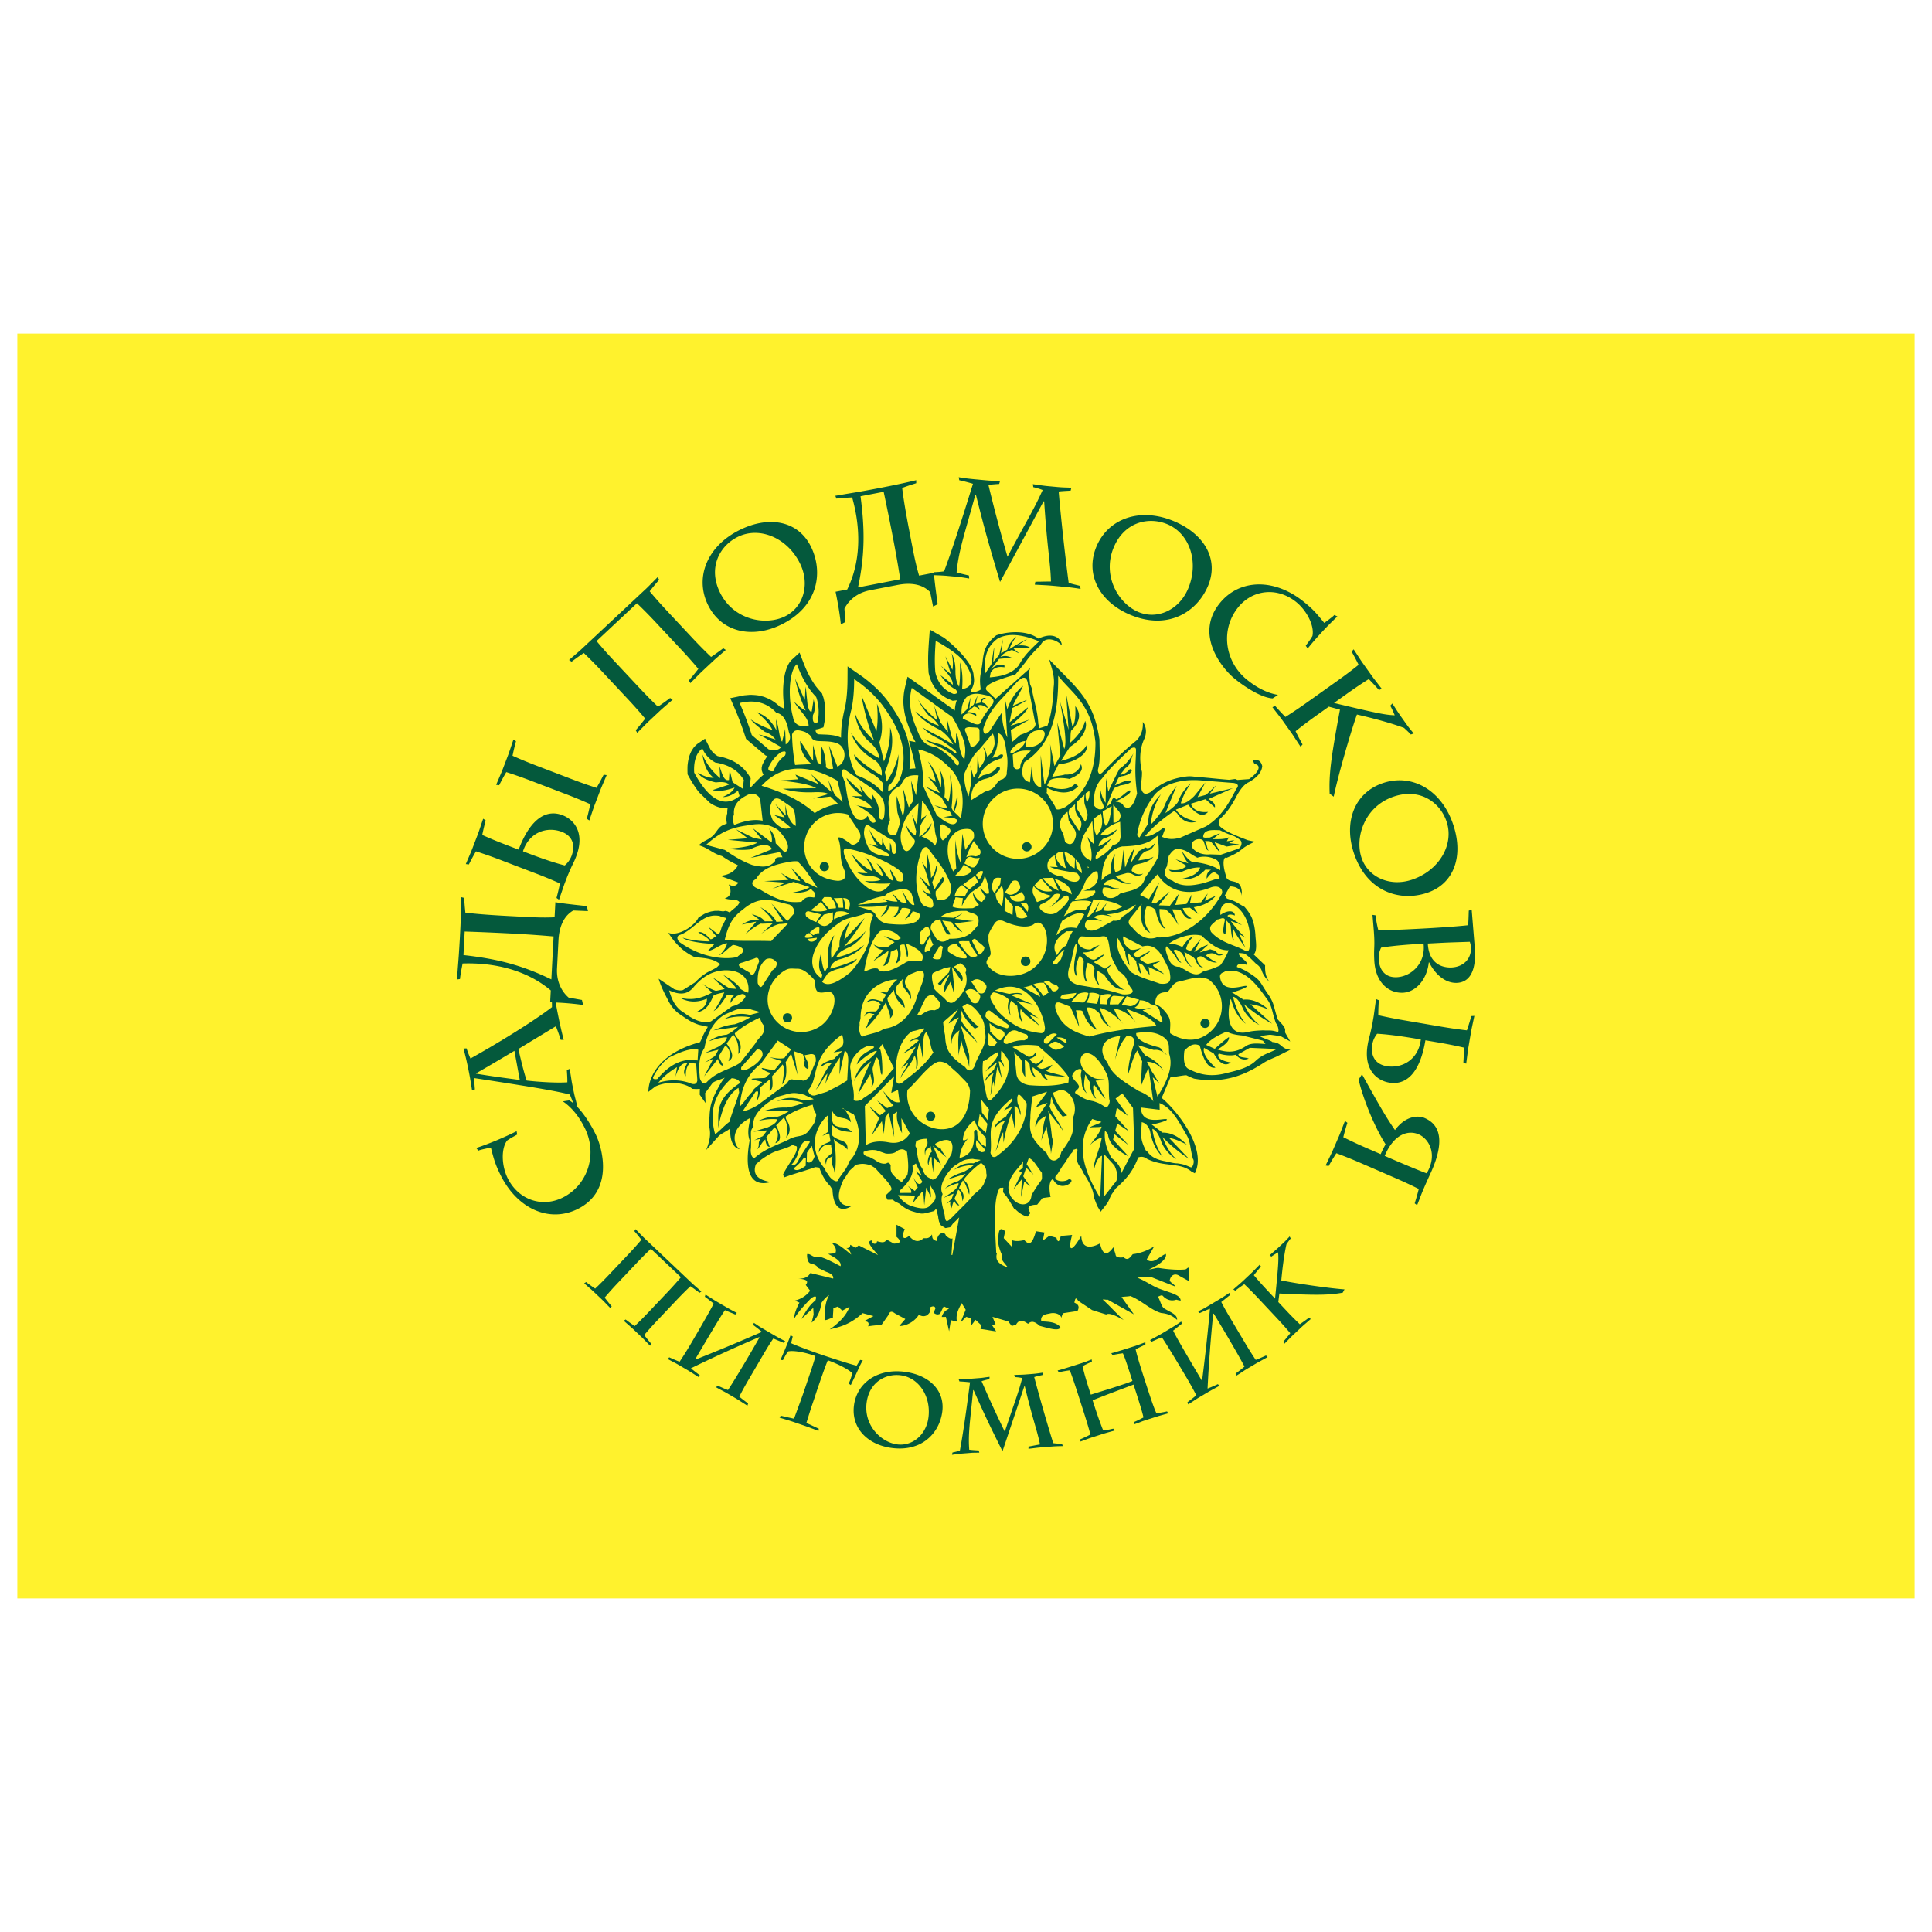
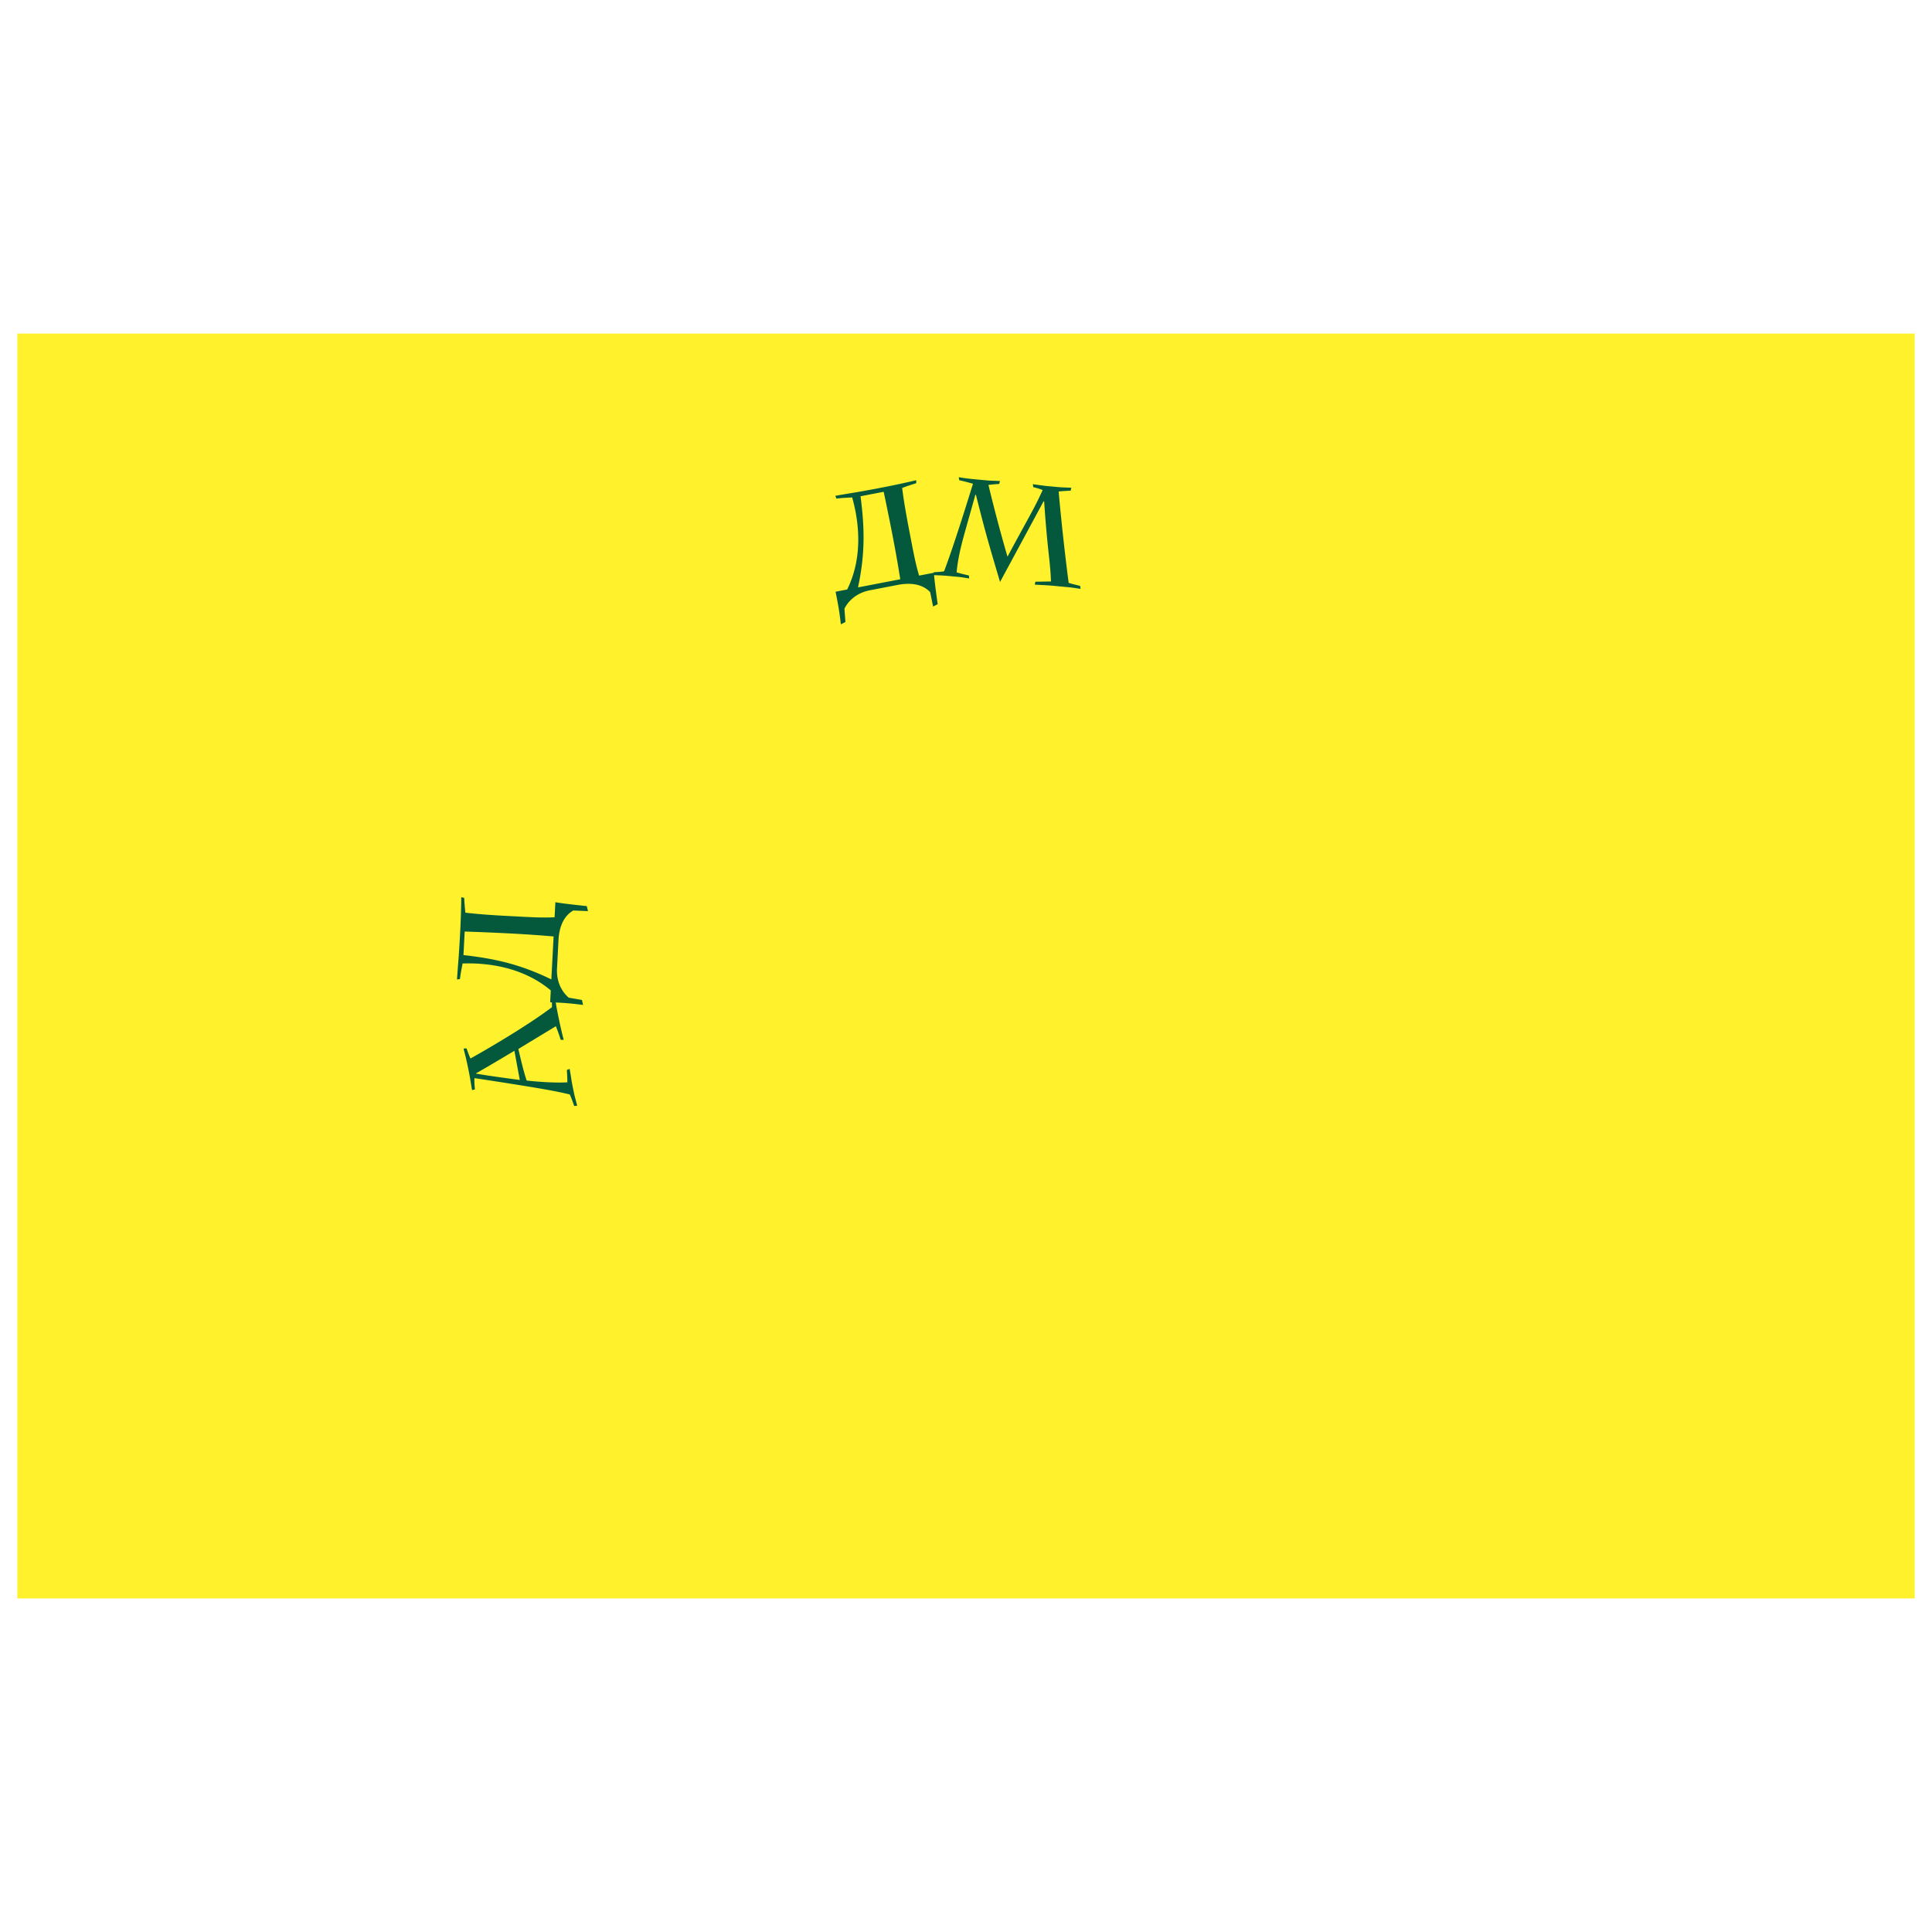
<svg xmlns="http://www.w3.org/2000/svg" width="2500" height="2500" viewBox="0 0 192.756 192.756">
  <g fill-rule="evenodd" clip-rule="evenodd">
-     <path fill="#fff" d="M0 0h192.756v192.756H0V0z" />
    <path fill="#fff22d" d="M1.729 33.279h189.298v126.198H1.729V33.279z" />
-     <path d="M63.403 122.631c.452.459.645.67.889.9l.397.377.398.377c1.047.992 2.103 1.99 3.149 2.982l.397.377c.13.123.268.254.398.375.245.232.465.412.947.84l-.19.123c-.236-.18-.472-.359-.905-.652-.414.391-.849.82-1.45 1.455l-1.788 1.889a34.089 34.089 0 0 0-1.374 1.527c.317.416.508.641.701.865l-.114.197c-.452-.457-.644-.668-.888-.898l-.397-.377-.398-.377c-.245-.23-.465-.412-.946-.838l.19-.125c.235.182.471.361.904.654.414-.391.849-.82 1.45-1.455l1.788-1.889a35.92 35.92 0 0 0 1.374-1.527l-2.997-2.838c-.414.393-.849.82-1.45 1.455l-1.788 1.889a35.92 35.92 0 0 0-1.374 1.527c.317.416.509.641.702.867l-.114.197c-.452-.457-.644-.668-.888-.9l-.398-.377a68.374 68.374 0 0 0-.397-.375c-.245-.232-.466-.412-.946-.84l.19-.123c.236.18.472.359.904.652.414-.391.849-.82 1.449-1.455l1.789-1.889a35.12 35.12 0 0 0 1.373-1.527 17.337 17.337 0 0 0-.701-.865l.114-.198zM66.769 135.42c.568.26.834.367 1.038.438.32-.484.672-1.021 1.215-1.949 1.517-2.59 1.969-3.422 2.181-3.848a19.303 19.303 0 0 0-.879-.686l.066-.219c.203.133.805.521 1.141.719l.327.191c.164.096.318.188.482.281.373.219.741.424 1.175.641l-.157.164c-.427-.189-.335-.135-1.029-.432-.345.506-.708 1.062-2.963 4.891l.046.027a197.136 197.136 0 0 0 6.606-2.756 15.554 15.554 0 0 0-.87-.682l.066-.219c.167.111.204.133.316.211.244.168.344.227.853.523l.3.176.481.283c.382.223.732.416 1.175.639l-.157.164c-.426-.188-.335-.135-1.028-.432-.345.506-.557.846-1.131 1.826l-1.272 2.172a35.58 35.58 0 0 0-.993 1.799c.139.117.403.334.879.686l-.066.219c-.58-.365-.924-.59-1.151-.725l-.372-.217-.354-.209c-.609-.355-.483-.258-1.248-.682l.148-.17c.568.26.834.367 1.037.438.808-1.211 2.441-4 3.142-5.238l-.04-.035a147.874 147.874 0 0 0-6.8 3.107c.139.117.403.334.879.686l-.066.219c-.589-.371-.915-.586-1.169-.734l-.354-.207-.354-.209c-.609-.355-.474-.252-1.248-.682l.148-.169zM80.57 137.756c.625-1.822.749-2.281.787-2.457-.807-.311-2.109-.602-2.723-.467-.094.113-.182.238-.428.699l-.092.17-.25-.02.095-.213c.479-1.07.765-1.84.914-2.246l.216.119-.014.072-.148.596c.447.219 1.998.795 2.556.986.209.072.418.145.627.215.627.215 2.859.947 3.361 1.041l.281-.461.071-.109.263.045c-.368.621-.346.717-1.2 2.461l-.208-.139c.17-.396.211-.551.372-1.018-.366-.426-1.709-1.055-2.457-1.311-.241.541-.821 2.234-.886 2.424l-.154.449c-.109.318-.208.641-.317.959l-.256.748c-.058.168-.161.5-.526 1.666l1.237.58-.032.223a34.572 34.572 0 0 0-1.441-.537l-.498-.172-.448-.154c-.647-.221-.813-.256-1.498-.469l.122-.191c.206.049.338.084 1.323.297.896-2.42.729-1.965 1.2-3.34l.151-.446zM85.209 140.166c.321-2.25 2.417-3.676 5.138-3.287 2.418.346 3.962 1.896 3.658 4.021-.3 2.105-2.059 3.992-5.102 3.557-2.397-.342-4.017-2.029-3.694-4.291zm7.416 1.314c.299-2.096-.907-4.002-2.721-4.26-1.47-.211-3.14.615-3.435 2.678-.325 2.273 1.4 3.977 3.005 4.205 1.543.221 2.91-.935 3.151-2.623zM102.615 144.328c.719-.131.072-.016 1.145-.217-.307-1.496-.646-2.199-1.52-5.809l-.043.004-2.178 6.488c-1.379-2.777-1.783-3.623-2.885-6.104l-.041.002-.126 1.236c-.215 2.119-.378 3.273-.266 4.711.33.039.416.043.945.074l.061.219c-.782.008-.623.006-1.148.047l-.6.047c-.429.043-.471.057-.983.119l.056-.227c.363-.082.499-.113.735-.195.127-.664.432-2.316 1.011-6.809-.32-.039-.64-.066-1.053-.088l-.08-.215c.391 0 .665-.01 1.252-.055.252-.021.495-.039.747-.059.525-.041.449-.057 1.088-.129l-.023.225c-.479.111-.633.166-.777.209a120.094 120.094 0 0 0 2.316 5.039c1.033-3.135 1.342-3.803 1.738-5.355a4.992 4.992 0 0 0-.727-.092l-.068-.217c.357-.006.842-.023 1.031-.037l.725-.057c.379-.029.482-.049.713-.076.146-.023.104-.02.408-.055l-.014.225c-.5.111-.748.174-.871.215a170.044 170.044 0 0 0 1.898 6.594c.342.047.426.039.883.078l.07.217c-.266 0-.697.012-1.012.037-.158.012-.316.023-.473.037l-.463.035c-.65.051-.785.082-1.477.158l.006-.22zM107.598 139.244c-.551-1.715-.768-2.285-.865-2.52-.227.018-.75.107-1.098.197l-.117-.195c.117-.014.301-.062 1.467-.426l.311-.1.602-.193c.602-.193.564-.205 1.02-.373l.018.227c-.244.102-.727.322-.928.453.184.848.545 1.971.664 2.342l.158.49.221-.07c.02-.006.049-.016.07-.021.311-.102.623-.191.936-.291a63.847 63.847 0 0 0 1.904-.611c.441-.143.688-.232 1.02-.373l-.148-.461c-.576-1.795-.703-2.086-.805-2.297a8.5 8.5 0 0 0-1.037.18l-.117-.195c.137-.021.299-.062 1.436-.416.1-.033.201-.064.301-.098l.611-.195c.271-.088.727-.256 1.051-.383l.006.23-.977.469c.037.188.145.693.744 2.559l.227.701c.789 2.457.975 2.861 1.105 3.129.275-.033.77-.115 1.057-.186l.119.195c-.367.096-.926.254-1.268.363l-.43.139a31.2 31.2 0 0 0-.402.129c-.871.279-.303.119-1.299.461l-.018-.227c.217-.08.703-.324.947-.459-.064-.301-.195-.811-.801-2.695l-.188-.582c-2.1.797-2.537.949-4.086 1.568l.113.35c.342 1.062.574 1.719.939 2.652.414-.057.479-.064.605-.084.082-.016.143-.035.412-.088l.119.193c-.205.055-.885.24-1.236.354-.141.045-.271.086-.41.133l-.553.176c-.33.105-.605.217-1.199.43l-.008-.229c.293-.117.773-.35.998-.477-.148-.561-.314-1.148-.889-2.934l-.302-.941zM118.471 139.902c.502-.373.725-.553.885-.697-.27-.514-.57-1.084-1.121-2.006-1.535-2.58-2.047-3.379-2.316-3.77-.279.104-.523.211-1.025.438l-.158-.164c.213-.113.846-.453 1.18-.652l.326-.193.48-.287c.371-.219.727-.445 1.127-.719l.068.217c-.371.281-.281.229-.875.691.275.547.588 1.135 2.852 4.961l.045-.027c.289-2.256.555-4.633.779-7.119-.281.105-.506.201-1.018.434l-.158-.164c.178-.094.213-.115.338-.176.264-.133.363-.191.869-.494.102-.059.201-.117.299-.178.164-.096.318-.188.48-.285.381-.227.719-.439 1.129-.721l.068.217c-.373.283-.281.23-.877.693.277.547.473.896 1.055 1.873.43.725.855 1.441 1.287 2.164.473.797.756 1.23 1.096 1.74.17-.064.486-.191 1.025-.439l.158.162c-.6.332-.963.525-1.189.66-.127.074-.244.145-.371.221l-.354.209c-.605.361-.459.299-1.199.764l-.078-.211c.502-.373.725-.555.885-.699-.67-1.291-2.324-4.07-3.068-5.283l-.053.018a145.025 145.025 0 0 0-.564 7.459c.17-.064.488-.191 1.027-.439l.158.164c-.609.336-.955.518-1.207.67-.119.068-.236.139-.354.209s-.236.141-.354.209c-.607.361-.451.295-1.201.764l-.076-.214zM127.256 129.131c.295-2.916.322-3.533.26-4.184a6.965 6.965 0 0 0-.668.426l-.182-.133c.152-.129.611-.518.873-.762l.322-.303.23-.215c.023-.021.199-.188.578-.6l.104.203c-.123.146-.17.219-.42.568-.035.162-.301 1.264-.518 3.617 1.523.316 4.83.795 6.309.895l-.182.33c-1.4.244-2.578.266-6.318.08l-.109.852.707.754a35.63 35.63 0 0 0 1.441 1.461c.434-.291.67-.471.906-.648l.189.125c-.482.424-.703.602-.949.832l-.398.375-.4.375c-.246.23-.438.439-.893.895l-.111-.197c.191-.225.387-.449.705-.863-.367-.436-.77-.896-1.367-1.533l-1.777-1.896a35.488 35.488 0 0 0-1.443-1.461c-.434.291-.67.471-.906.648l-.189-.125c.482-.424.705-.604.951-.834l.398-.375c.131-.121.268-.252.398-.373.246-.23.439-.441.893-.895l.113.195c-.193.227-.387.451-.705.865.365.436.768.896 1.365 1.533l.75.799.043-.431zM51.598 113.195c-.503.285-.597.316-1.006.6-.64.857-.524 2.596.063 3.766 1.093 2.176 3.448 2.945 5.499 1.916 2.516-1.264 3.485-4.35 2.179-6.953-.386-.768-1.055-1.881-2.177-2.641l.629-.096c1.204.641 2.359 2.816 2.53 3.156l.132.264c.695 1.447 1.779 5.611-1.793 7.406-2.806 1.408-6 .035-7.686-3.322-.53-1.057-.689-1.592-.993-2.795-.246.045-1.057.217-1.183.279a.117.117 0 0 1-.069.02l-.208-.258a31.625 31.625 0 0 0 4.026-1.676l.057.334zM56.119 81.333c1.104.422 2.288 1.704 1.362 4.124-.286.75-.302.593-.895 2.024l-.261.684c-.148.425-.27.786-.551 1.599l-.251-.172c.102-.383.203-.767.343-1.451a45.541 45.541 0 0 0-2.539-1.046l-3.249-1.242a47.87 47.87 0 0 0-2.59-.915c-.352.604-.531.958-.712 1.311l-.301-.04c.333-.792.495-1.138.656-1.559l.262-.684.262-.684c.161-.421.27-.786.551-1.598l.251.171c-.102.383-.203.767-.344 1.451.695.312 1.447.629 2.539 1.046l1.091.417c1.27-3.358 2.929-3.99 4.376-3.436zm.223 5.014a2.3 2.3 0 0 0 .679-.947c.397-1.039.126-1.986-.965-2.403-1.46-.559-3.258.005-3.877 1.939 2.387.928 3.532 1.245 4.163 1.411zm-6.843-8.043c.333-.792.495-1.137.656-1.558l.262-.685.261-.684c.161-.42.271-.786.551-1.598l.251.171c-.101.383-.202.766-.344 1.451.695.311 1.448.629 2.54 1.046l3.249 1.242c1.091.417 1.864.683 2.589.915.352-.604.532-.957.712-1.311l.301.04c-.333.792-.495 1.137-.656 1.558l-.261.684-.262.685c-.161.42-.271.786-.551 1.598l-.251-.172c.102-.383.203-.766.344-1.451a45.943 45.943 0 0 0-2.54-1.046l-3.248-1.242a47.31 47.31 0 0 0-2.59-.915c-.352.604-.532.958-.712 1.31l-.301-.038zM56.774 65.849c.646-.566.943-.805 1.272-1.113l.534-.5.535-.5 4.234-3.962a244.65 244.65 0 0 1 1.07-1c.329-.308.587-.588 1.195-1.196l.15.264c-.259.3-.518.601-.945 1.153.489.585 1.026 1.2 1.824 2.053l2.376 2.539a45.778 45.778 0 0 0 1.927 1.956c.581-.389.897-.627 1.214-.865l.253.167c-.646.566-.943.806-1.271 1.113l-.535.5-.534.5c-.329.308-.587.588-1.195 1.195l-.15-.264c.259-.3.518-.6.945-1.154a46.906 46.906 0 0 0-1.825-2.053l-2.375-2.539a46.997 46.997 0 0 0-1.927-1.956l-4.029 3.771a46.828 46.828 0 0 0 1.825 2.053l2.375 2.539c.798.853 1.377 1.43 1.927 1.956.581-.389.897-.628 1.214-.866l.253.168c-.646.566-.943.805-1.272 1.113l-.534.5-.534.5c-.329.308-.588.588-1.195 1.195l-.15-.264c.259-.3.518-.6.944-1.154a47.438 47.438 0 0 0-1.824-2.052l-2.375-2.539a46.494 46.494 0 0 0-1.927-1.957c-.581.389-.897.627-1.215.866l-.255-.167zM70.627 60.335c-1.33-2.734-.075-5.881 3.229-7.488 2.937-1.429 5.808-.868 7.063 1.714 1.244 2.557.709 5.963-2.986 7.761-2.911 1.417-5.969.76-7.306-1.987zm9.199-4.099c-1.238-2.544-4.001-3.751-6.203-2.68-1.785.868-3.018 3.033-1.798 5.54 1.342 2.759 4.528 3.354 6.478 2.406 1.872-.912 2.52-3.215 1.523-5.266zM109.408 54.491c1.193-2.796 4.393-3.91 7.77-2.469 3.004 1.281 4.463 3.815 3.336 6.457-1.115 2.614-4.037 4.443-7.816 2.831-2.979-1.27-4.487-4.01-3.29-6.819zm9.123 4.259c1.109-2.602.211-5.479-2.041-6.439-1.826-.778-4.268-.291-5.361 2.272-1.203 2.822.436 5.617 2.428 6.467 1.916.817 4.08-.203 4.974-2.3zM130.275 64.421c.34-.467.412-.536.666-.963.227-1.046-.6-2.577-1.621-3.397-1.898-1.525-4.361-1.247-5.797.542-1.764 2.194-1.363 5.404.908 7.229.668.538 1.74 1.272 3.076 1.497l-.533.349c-1.361-.082-3.316-1.581-3.611-1.819l-.23-.186c-1.234-1.027-3.951-4.365-1.447-7.48 1.967-2.447 5.441-2.525 8.371-.171.922.74 1.289 1.161 2.064 2.127.205-.142.871-.635.959-.745.018-.022.027-.033.057-.046l.295.147a32.032 32.032 0 0 0-2.965 3.196l-.192-.28zM133.656 70.269c3.812.914 4.625 1.06 5.496 1.096a9.963 9.963 0 0 0-.443-.962l.209-.217c.143.226.574.904.852 1.294l.342.481.246.344c.023.034.211.298.689.874l-.289.102c-.17-.19-.258-.266-.676-.659-.211-.076-1.621-.625-4.701-1.335-.693 1.962-1.92 6.256-2.316 8.198l-.404-.3c-.074-1.899.107-3.463 1.027-8.385l-1.111-.297-1.123.799c-.951.678-1.6 1.174-2.193 1.649.307.627.502.972.695 1.318l-.199.229c-.477-.715-.674-1.041-.934-1.408l-.426-.596-.424-.597c-.262-.367-.504-.66-1.025-1.343l.281-.114c.264.296.525.593 1.018 1.089a46.88 46.88 0 0 0 2.277-1.534l2.832-2.016c.951-.678 1.6-1.174 2.193-1.649a24.992 24.992 0 0 0-.695-1.318l.199-.229c.475.716.672 1.042.934 1.408l.424.597c.141.194.287.4.426.596.26.367.504.66 1.025 1.343l-.281.114c-.264-.297-.527-.593-1.018-1.089-.645.406-1.326.856-2.277 1.534l-1.191.849.561.134zM138.016 78.115c2.887-.952 5.838.713 6.986 4.202 1.023 3.101.084 5.871-2.643 6.77-2.699.891-6.004-.095-7.291-3.998-1.013-3.075.047-6.018 2.948-6.974zm2.83 9.662c2.688-.886 4.254-3.462 3.486-5.788-.621-1.885-2.602-3.396-5.248-2.523-2.914.961-3.93 4.038-3.25 6.096.652 1.979 2.848 2.93 5.012 2.215zM146.832 90.769c.234 2.92.297 3.565.32 4.029.141 2.713-.99 3.223-1.777 3.262-1.18.061-2.217-.887-2.783-2.041l-.041.002c-.191 1.758-1.328 2.959-2.566 3.021-1.377.072-2.756-.957-2.871-3.22-.061-1.153.047-1.285-.012-2.41-.033-.632-.092-1.208-.166-2.134l.297.042c.047.322.113.812.273 1.452.848.041 1.564.019 4.307-.123 1.504-.078 3.471-.207 4.662-.339.035-.425.045-.764.066-1.456l.291-.085zm-9.037 3.778c-.23.477-.252.872-.238 1.14.061 1.18.73 1.866 1.812 1.809 1.436-.074 2.889-1.389 2.662-3.336-1.252.05-2.965.181-4.236.387zm6.051-.481l-1.393.072c.107 2.081 1.52 2.43 2.379 2.387 1.193-.062 1.984-.878 1.926-2.003-.012-.239-.078-.433-.113-.558-1.59.054-2.125.067-2.799.102zM138.592 108.01c-1.164-.199-2.574-1.225-2.139-3.777.135-.791.182-.641.484-2.16.039-.236.082-.486.123-.721.062-.447.111-.824.229-1.676l.279.121c-.025.395-.049.791-.055 1.488.742.17 1.543.336 2.693.531l3.428.586c1.152.197 1.961.307 2.719.395.227-.662.334-1.043.441-1.424l.305-.02c-.174.842-.266 1.211-.34 1.654l-.125.723c-.039.236-.082.484-.123.721-.074.443-.111.824-.229 1.674l-.279-.119c.023-.395.049-.791.055-1.488a45.381 45.381 0 0 0-2.693-.533l-1.152-.195c-.59 3.538-2.094 4.481-3.621 4.22zm-1.194-4.873a2.31 2.31 0 0 0-.482 1.061c-.188 1.096.264 1.973 1.414 2.17 1.541.262 3.195-.641 3.426-2.658-2.524-.444-3.709-.534-4.358-.573zM138.24 114.166c-1.115-1.742-2.254-4.566-2.691-6.459l.338-.529c1.578 2.832 2.264 4.082 3.291 5.57 1.051-1.432 2.314-1.482 2.947-1.207.957.414 2.479 1.535.529 5.676a56.877 56.877 0 0 0-.645 1.453c-.18.414-.305.773-.621 1.572l-.244-.182c.119-.379.236-.758.408-1.436-.68-.34-1.418-.691-2.49-1.156l-3.189-1.383a46.807 46.807 0 0 0-2.545-1.027c-.379.588-.574.932-.77 1.277l-.299-.055c.367-.775.545-1.113.723-1.525l.293-.672c.094-.221.195-.451.291-.672.18-.414.305-.773.621-1.572l.242.184c-.119.377-.236.756-.408 1.434.682.342 1.418.691 2.49 1.156l1.24.537c.136-.308.294-.638.489-.984zm.313 1.332c.904.393 2.91 1.248 3.785 1.566 1.127-1.891.234-3.443-.799-3.891-1.006-.438-2.449-.08-3.387 2.15l.401.175zM101.551 78.68c1.93 0 3.504 1.574 3.504 3.503s-1.574 3.503-3.504 3.503-3.502-1.574-3.502-3.503 1.572-3.503 3.502-3.503zm.89 5.344c.262 0 .477.213.477.475a.477.477 0 0 1-.952 0c0-.262.214-.475.475-.475zm15.141 13.917c1.139-.238 2.043-.67 3.027-.207.432.336.787.779 1.02 1.312a3.394 3.394 0 0 1-1.752 4.457c-1.068.465-2.211.168-3.129-.414-.072-.529.195-1.223-.289-1.887-.865-1.188-1.26-.85-1.195-1.121.008-.92.604-1.117 1.174-1.08.392-.321.57-.94 1.144-1.06zm2.441 3.747a.46.46 0 1 1 .367.842.46.46 0 0 1-.367-.842zm-19.97-9.818c1.787.811 2.725.588 3.045.368.701-.567 1.152.261 1.281.85a3.51 3.51 0 0 1-2.67 4.173c-1.266.277-2.559 0-3.217-1.02-.229-.353.174-.676.318-.963.121-.243-.215-1.264-.197-1.468.049-.505-.148-.428.424-1.377.229-.339.342-.724 1.016-.563zm2.17 3.576a.473.473 0 0 1 .564.362c.057.256-.105.51-.361.565s-.51-.106-.566-.362a.476.476 0 0 1 .363-.565zm-19.729 3.521c1.279-.238.884 2.375-.661 3.42a3.391 3.391 0 0 1-4.701-.908c-1.044-1.545-.534-3.512 1.011-4.557.579-.392.786-.27 1.438-.27.611 0 1.249.613 1.751 1.211-.026 1.153.23 1.276 1.162 1.104zm-3.548 2.324a.462.462 0 0 1-.123.639.462.462 0 0 1-.638-.123.462.462 0 0 1 .123-.639.462.462 0 0 1 .638.123zm6.709-18.432c.533.782-.165 1.481-.665 1.425-.713-.534-1.209-.849-1.38-.699-.008.075.221.345.254 1.496.022.521.04 1.033.457 1.909.096.487.014.836-.696.893-1.085-.066-2.157-.521-2.81-1.487a3.392 3.392 0 0 1 .907-4.701 3.38 3.38 0 0 1 2.854-.44c.387.556.62.931 1.079 1.604zm-3.028 3.349a.46.46 0 0 1-.123.638c-.21.142-.496.086-.638-.123s-.086-.496.123-.638a.462.462 0 0 1 .638.123zm13.223 21.183c.45.488.816.688.931 1.426-.023.928-.196 2.041-.786 2.852-1.111 1.525-3.382 1.166-4.597-.176a3.406 3.406 0 0 1-.858-2.758c.845-.707 1.991-2.363 2.953-2.766.32-.133.861.016 1.157.297.704.666.755.642 1.2 1.125zm-2.686 3.648a.46.46 0 1 1-.677.62.46.46 0 0 1 .677-.62zm-3.015-35.322c.032-1.977-.931-3.757-2.129-5.389-.703-.904-1.605-1.768-2.799-2.574-.003 1.037-.067 2.05-.269 3.008-.621 2.253-.5 4.889.513 6.585 1.152.428 1.93.966 2.591 1.689l.011-.921c-.327-.407-.701-.752-1.134-.964-1.213-.806-1.666-1.386-1.719-1.884.584.703 1.572 1.405 2.745 2.108.082-.6-.132-1.101-.64-1.504-1.151-.666-1.994-1.53-2.409-2.748a7.02 7.02 0 0 0 2.777 2.511c.026-.422-.178-.989-1.117-1.772-.546-.531-1.149-1.561-1.272-2.728.319.967.957 1.884 1.915 2.752-.638-1.548-1.03-3.127-1.275-4.527l1.502 3.599c.157-.893.145-1.761.055-2.751.54 1.33.681 2.622.239 3.854l.457 1.919c.466-1.13.64-2.26.615-3.39.472 1.295.086 2.99-.521 4.438l.181.959a8 8 0 0 0 1.189-2.736c-.057 1.352-.22 2.542-1.014 3.156l-.033.537c1.006-.407 1.519-1.642 1.541-3.227zm1.455-.941c1.217.203 2.46.999 3.507 2.227.828 1.142 1.19 2.632.737 4.628l-.639-.62c.215-.601.392-1.127.306-1.642l-.398 1.59-.186-.359c.153-1.24.115-2.311-.158-3.334.103.91.098 1.82-.143 2.73l-.406-.493c.146-1.065-.092-1.983-.503-2.833.164.573.268 1.339.132 1.913-.23-.992-.696-1.974-1.268-2.621.354.647.643 1.322.783 2.056l-.855-.552c.482.464.978 1.1 1.245 1.65l-1.485-.66 1.66 1.111.526.922c.034.262-.674.008-1.234-.143.522.28.996.438 1.517.588l.277.443-.87.152 1.019.083.358.196c-.185.708-.85.529-2.06-.471L92.07 78.35c.123-1.165-.161-2.41-.466-3.574zm-15.625 3.622c1.799-1.958 4.353-2.386 7.57-.505l.53 2.113-.79-.691-.656-1.497.32 1.203-2.061-1.804.787 1.017-2.322-.955.26.471-1.841.128c1.502.141 2.882.328 3.654.75l-3.32.069c1.151.34 2.143.392 3.342.336.744.001 1.062.08 1.188.193l-1.527.445 1.741-.198.758.724c-.888.169-1.664.479-2.327.931-1.311-1.199-3.038-2.038-5.306-2.73zm5.448-8.861c-.898-.929-1.471-2.061-1.926-3.268-.688.555-.981 3.001-.375 5.312.115.701.66.986 1.551.854-.004-.886-.889-1.454-1.457-2.433.353.333.698.672 1.164.892-.664-1.453-.848-2.305-1.06-3.191.292.659.667 1.464.959 2.123.063-.39.043-.925.107-1.315l.181 1.786c.097.418.207.773.415.69l.191-1.217c.125.522.201 1.043-.065 1.565-.09.834.161.839.46.725.19-.892.113-1.856-.145-2.523zm-11.345 5.148a2.823 2.823 0 0 0 1.295 1.396c1.317.203 2.261.779 2.832 1.729l-.095.89-1.02-.651-.298-1.258-.066 1.025c-.52.153-.678-.633-.945-1.365l.069 1.185a6.096 6.096 0 0 1-1.776-2.366c.16 1.02.476 1.865 1.134 2.324-.385.038-.897-.101-1.593-.498.273.403.779.748 1.8.964.687-.082 1.124-.008 1.312.223l-1.645.546c.734.189 1.467-.005 2.2-.252-.151.384-.602.683-1.189.943.51.005 1.02-.207 1.531-.637l.159.535c-1.606 1.333-3.17.193-4.528-2.335-.076-1.202.274-2.07.823-2.398zm3.712-4.543c1.426-.345 2.675-.107 3.666.98.549.085 1.001.56 1.239 1.891.288.731.028 1.024-.309 1.254l-.055-1.546c-.075.411-.22.869-.295 1.281-.299-.248-.299-1.447-.625-2.23.033.366.019.732.052 1.099-.68-1.27-1.312-1.528-1.992-1.845.648.555 1.257 1.125 1.593 1.806a8.788 8.788 0 0 1-2.17-1.056c.208.291.72.724 1.421 1.245.514.159.794.445 1.063.761l-1.698-.53 2.243 1.281c-.194.295-.607.374-1.237.234l-1.684-1.43a31.303 31.303 0 0 0-1.212-3.195zm5.231 3.134c.158-.42.432-.561 1.336-.234.225.159.551.294.651.641.136.145.333.228.593.248.57.039 1.141.007 1.711.163 1.138.248 1.282 1.897.233 2.394l-.836-2.101.413 2.305c-.377.062-.783.035-.716-.348-.071-.7-.123-1.283-.512-1.983.013.653.025 1.307.039 1.96l-.375-.259-.445-1.74.005 1.569c-.454-.608-.836-1.356-1.29-1.964-.02.705.279 1.596 1.131 2.3-.569.048-1.067.049-1.635.097a18.757 18.757 0 0 1-.303-3.048zm-8.57 11.017c1.67-1.569 3.036-1.797 4.392-1.983 1.085-.207 2.016-.04 2.79.501 1.07 1.109 1.213 1.891.664 2.252l-.909-.924c-.024-.688-.322-1.102-.658-1.477.22.52.342 1 .25 1.396l-1.888-1.427.91 1.133-.88-.189-1.705-.834 1.171.893-1.98.156 2.962.284c-.644.365-1.821.54-2.901.594.597.087 1.17.187 2.149.084 1.01-.502 1.876-.653 2.202-.032l-2.152.875 2.926-.586.27.522c-.552-.036-.793.083-.722.359-.568.723-1.41.625-2.29.411-.914-.325-1.826-.864-2.74-1.501l-1.861-.507zm6.492-4.133c.202-.521.529-.639.98-.35l.944.648c.481.21.49 1.097.527 1.944-.667-.329-.86-1.266-1.081-2.165.064.382.035.765.099 1.147-.391-.396-.688-.791-1.08-1.187l.952 1.365-1.053-.252c.602.419 1.215.837 1.626 1.255-.526.284-1.114.037-1.764-.738-.299-.649-.349-1.205-.15-1.667zm-1.518 7.543c.559-1.021 1.764-1.457 3.418-1.729.235-.044.471-.057.706-.039.641.534 1.353 1.658 1.994 2.632-.355-.114-.781-.392-1.136-.506l-1.505-1.498c.312.442.623.885.933 1.327-.861-.094-1.384-.458-1.927-.807l.732.71-2.403.116 2.13.16-1.31.607 2.114-.688 1.595.522c-.428.352-2.049.597-2.066.633.393-.104 1.663.047 2.196-.471.068-.016.087.109.131.163.335.206.352.506.188.712-.443-.061-.816-.138-1.259.426-1.34.138-2.384-.137-4.159-1.244-.637-.179-1.104-.661-.372-1.026zm8.944-10.859l2.872 1.985c.519.56 1.236.787.958 2.675-.114.335-.291.358-.529.07.196-1.018-.271-1.715-.699-2.42-.024.237.068.429.044.666-.614-.395-.896-.956-1.245-1.484l.245.771-1.56-1.49c.153.546.68 1.154 1.581 1.825l-1.086-.006c1.019.276 1.803.651 2.075 1.24l-1.705-.36c.195-.017 1.344.681 1.798 1.159.059.061.293.439.241.507-.121.146-.359.137-.48-.028-.15-.184-.185-.368-.335-.552-.227.388-.577.495-1.053.323-.537-.454-.917-1.625-1.143-3.511-.133-.408-.196-.467-.329-.875-.08-.36-.009-.758.35-.495zm7.25.516c-.646-.066-1.118.067-1.415.402-.153.191-.25.458-.402.65-.816.352-1.237.954-1.15 1.958l.135 1.475c-.158.356-.285.725-.191 1.181.148.276.422.352.822.227l.31-.932c.115-.431-.085-.857-.192-1.266-.073-.597-.109-1.156-.067-1.636l.602 2.006c.288-.727.178-1.792-.038-2.97l.635 2.092.441-.65-.221-2c.181.482.325.964.506 1.446.062-.661.162-1.322.225-1.983zm-5.395 5.482c.05-.561.294-.655.647-.339l1.897 1.196c.566.083.689.611.611 1.341-.097.269-.292.131-.388.017-.042-.44-.042-.714-.197-.963l-.017.816c-.396-.117-.626-.735-.832-1.424.073.282.123.564.006.845a4.332 4.332 0 0 1-1.212-1.585c.161.583.405 1.144.833 1.652l-.874-.184c1.208.54 2.366 1.067 1.966 1.223-.814-.042-1.51-.227-1.945-.725-.335-.587-.614-1.441-.495-1.87zm-1.49 1.868c2.127.405 4.933 1.797 5.308 2.469.208.657.062.903-.539.706l-.64-1.095c-.206-.095.399 1.084.175 1.051-.183-.027-.547-.361-.793-.826-.245-.464-.661-.815-.793-.876.332.371.551.811.658 1.317a3.422 3.422 0 0 1-.921-.787c-.196-.444-.455-.932-.89-1.113.463.452.638.904.694 1.357-.893-.454-1.509-1.105-2.086-1.785.406.689.784 1.384 1.648 1.981-.542.013-.941-.053-1.167-.131.391.187.651.427 1.641.438.454.072.682.197.82.354-.325.183-.926.169-1.566.127.558.256 1.339.299 2.571.24-.493.582-.969 1.22-2.233.48-1.356-.976-1.922-2.108-2.376-3.264-.124-.47-.154-.854.489-.643zm6.906-4.58c-.735.66-1.413 1.401-1.692 2.711-.18.623-.089 1.246.186 1.87.151.19.322.324.626.057l.439-.557c.111-.237.09-.418-.064-.541-.468-.501-.654-.967-.783-1.462.213.468.508.877.986 1.156l.066-.434c-.164-.539-.257-1.12-.421-1.659.188.382.319.692.507 1.075.054-.777.095-1.439.15-2.216zm.356-.24c.641.752 1.185 1.72 1.286 3.056.095.642.35.848-.006 1.429-.282-.458-.843-.717-1.337-.923.588-.366.937-.811.999-1.331-.272.436-.72 1.144-1.23 1.356-.002-.146.123-.963.121-1.109.234-.512.404-.605.638-1.117-.237.354-.337.187-.574.541.047-.749.058-1.03.103-1.902zm-3.725 9.502c.359-.484 1.185-.557 1.564-.685.469-.069.787.052 1.066.364.161.402.237.804.327 1.206-.295.176-.738-.556-1.223-1.42.161.449.322.827.483 1.277-.194-.068-.389-.063-.583-.131-.428-.364-.624-.676-.894-.851.198.297.439.584.522.804-.535.004-1.027-.126-1.448-.275l.466.292-2.982.303c.934-.428 1.844-.761 2.702-.884zm2.615 1.356c-.308-.131-.615-.203-.924-.144-.241.599-.559.913-.953.941.377-.269.636-.596.633-1.054l-.951-.029c-.162.671-.525.784-.849 1.008.341-.389.611-.777.687-1.165-.996.184-1.992.21-2.989.128l1.351.4.378.266c.238.54.587 1.001 1.472 1.083 1.007.091 1.977.125 2.68-.241.402-.349.414-.618.248-.852-.181-.051-.432-.129-.613-.18-.108.265-.298.559-.786.825.262-.328.508-.657.616-.986zm1.679-6.151c-.199-.152-.398-.076-.597.229-1.246 3.331-.041 5.462.17 5.508.672.319 1.217.461.861-.634-.419-.296-.857-.664-.973-.959.229.228.63.553.86.393l-1.186-1.738 1.067 1.066a13.825 13.825 0 0 0-.804-2.503l.523.753-.01-1.692c.196.858.404 1.717.406 2.576.273-.251.435-.684.519-1.239.184.214-.048.875-.396 1.661l.214.739.806-1.255c.311.151.16.498-.667 1.411-.047.397.039.777.258.908 1.024.029 1.296-.558 1.296-1.367-.541-1.691-1.503-2.65-2.347-3.857zm4.583-.943c.137-.738-.2-1.047-1.011-.928-.679.071-1.13.535-1.478 1.178-.292 1.209.016 2.167.436 3.042.105-.102.201-.213.305-.315-.084-1.052-.121-1.99-.064-2.851.033.767.181 1.534.499 2.301.06-.965.121-1.93.18-2.896l.286 1.611.847-1.142zm.641 1.16l-.641-.91a8.594 8.594 0 0 0-.746 1.624c.308-.167.617-.161.924-.089.51-.078.559-.363.463-.625zm-.053.768a1.224 1.224 0 0 1-.761-.047c-.217-.126-.485.004-.582.19-.089.196-.089.232-.178.429.252.12.46.258.712.378.251.055.337-.035.4-.147.249-.297.351-.555.409-.803zm-1.593.668c.24.164.48.283.721.446.064.05.07.169.018.268-.346.39-.936.484-1.636.446.395-.386.739-.773.897-1.16zm-2.329-3.881c-.015-.066.065-.107.24-.125.213.11.428.235.642.393.142.127.165.279.07.455-.234.325-.468.625-.703.758-.331-.204-.235-.906-.249-1.481zm-.46-18.443c1.289.734 2.51 1.509 3.041 2.433 1.003 1.598.424 2.312-.41 2.376.092-1.103.004-1.957-.206-2.641.003.861.017 1.744-.094 2.416-.274-.389-.376-.985-.365-1.687-.006-.571-.12-1.137-.376-1.636.166.763.143 1.169.07 1.645l-.689-1.352.548 1.786-1.008-.843c.582.681 1.267 1.384 1.182 1.907-.339-.323-.777-.646-1.229-.969.371.524.79 1.035 1.541 1.445.25.317.11.425-.208.438-1.082-.399-1.629-1.225-1.84-2.192-.09-1.118-.038-2.037.043-3.126zm-2.391 4.709c1.349.943 2.697 1.957 4.046 2.9 1.618 2.731 1.285 3.32 1.215 4.198-.217-.088-.368-.609-.509-1.193-.022-.511-.104-.987-.315-1.384-.023.343-.019.715-.042 1.059-.123-.215-.274-.458-.397-.673l-.483-1.802.098 1.309-.74-.968-.631-1.649.319 1.459c-.831-.732-1.555-1.449-1.93-2.105.232.535.59 1.063 1.074 1.615.451.27.768.635 1.007 1.009-.83-.252-1.601-.83-2.354-1.424.475.621 1.209 1.242 2.518 1.863.625.479 1.026.958 1.273 1.437-.637-.363-1.272-.754-2.011-1.116-.379-.218-.795-.407-1.082-.624.504.553.858.777 1.741 1.215.529.335 1.286.903 1.589 1.162.117.193.083.254-.104.181a6.166 6.166 0 0 0-1.362-.819c-.542-.157-1.132-.28-1.589-.535.124.235.714.459 1.44.758.673.371 1.299.734 1.916 1.476.103.372-.158.521-.329.219-.337-.596-1.06-1.162-1.888-1.645-1.097-.167-1.362-.551-1.705-1.185-.593-1.397-1.253-2.836-.765-4.738zm12.701-4.648c-1.889-.792-3.219-.795-4.162-.257-1.242.927-1.322 2.188-1.234 3.497.232-.348.396-.595.629-.942.023-.025.234-1.6.273-1.65.041-.05-.088 1.423-.066 1.398l.576-.678c.131-.537.264-1.073.396-1.61l-.211 1.447.635-.385c.111-.523.521-.987.898-1.321-.299.427-.574.854-.684 1.281.645-.42 1.307-.789 1.76-1.02-.23.196-.715.464-.943.66.582-.061 1.045.034 1.248.24l-1.387-.028a50.98 50.98 0 0 1-.275.107l.58.472c-.357-.142-.695-.417-.85-.315-.549.174-.863.414-1.031.665.529-.212.842-.024 1.141.075l-1.281.111-.859 1.094c.357-.375.773-.624 1.395-.428v.178c-.723-.119-1.152.101-1.385.551-.025.151-.053.301-.08.452 1.148-.089 2.195-.345 2.889-1.194.563-1.056 1.307-1.7 2.028-2.4zm-4.439 10.264c.002-.57-.076-.878-.188-1.067-.457.532-.914 1.092-1.371 1.624-.617.528-.999 1.391-1.426 2.3-.14.745.132 1.723.396 2.349l.253-1.364c.024-.663-.032-1.202-.085-1.749l.334 1.259.342-.601c.018-.563.035-1.125.051-1.688l.166 1.351c.201-.243.34-.431.48-.731.264-.501.1-.935-.092-1.36.174.09.26.365.396.911.281-.14.576-.523.744-1.234zm.394-1.099c-.092.836-.062 1.694-.639 2.45.307-.028.578-.132.811-.312.287-.075.348.04.18.346-1.258.34-2.062 1.02-2.377 2.048.303-.112.311-.311.592-.364.709-.135 1.074-.454 1.277-.767.271-.087.355.016.25.31a2.58 2.58 0 0 1-1.441.848c-1.064.285-1.401 1.092-1.406 2.136l1.406-.869c.543-.12.918-.373 1.121-.759.217-.294.434-.454.652-.481.23-.171.428-.356.393-.641.072-.619.121-1.237.002-1.856-.133-.855-.184-1.819-.821-2.089zm2.943-4.841c-.109-.981-.58-.821-1.217-.141l-1.459 1.584c-1.021 1.075-1.525 2.046-1.795 2.97.014.54.215.627.604.262.426-.643.85-1.286 1.273-1.929-.014.915.162 1.753.527 2.516l-.256-3.913.258 1.105c.346-1.109 1.078-1.981 1.574-2.335-.25.572-.783 1.426-1.033 1.998.932-.402 1.35-.593 1.389-.58.062.021-.832.508-1.43.786-.062.029-.027.137-.041.206l-.242 1.235 1.826-1.502c.033.286-.795 1.035-1.746 1.851l1.918-.63-1.867 1.043c.035.406.068.812.104 1.218l.854-.743c1.287-.435 1.672-.871 1.449-1.305-.231-1.233-.459-2.465-.69-3.696zm-6.14 1.249c.724-.575 1.457-.281 2.132-.162.547.223.699.516.457.878-.391.525-.82 1.012-1.107 1.642-.105.442-.414.394-.752.276l-1.093-.493c-.015-.297.155-.346.288-.443.384-.208.706.02 1.04.161.078-.233-.199-.361-.909-.362l.685-.565c.293.049.469.168.529.356.076-.146-.01-.292-.256-.438.305-.112.562-.072.773.049.109.031.219.149.328.179-.045-.166-.129-.443-.496-.516-.15-.2.02-.354.334-.459-.301-.126-.535.077-.51.418-.162.065-.359.079-.521.144.045-.295.129-.538.176-.833-.129.303-.256.606-.383.91l-.425.371.111-1.09-.338 1.174-.549.529c-.046-.656.069-1.255.486-1.726zm12.867 4.499c-.418-3.866-2.291-4.808-3.721-6.64.051 4.203-.836 6.996-3.361 8.614-.4.936-.291 1.848.547 2.018l.189-1.77c.074.673.023 1.229.199 1.657.137.333.467.617.732.637-.016-1.083-.031-2.166-.049-3.249l.375 2.96c.641-1.066.686-2.506.562-4.051l.438 2.199.588-1.05-.312-3.309c.232.882.467 1.764.699 2.647.305-.616-.045-2.635-.414-4.699l.844 2.779c-.078-1.184-.156-2.368-.236-3.552l.615 3.216c.219-.131.354-.921.289-2.011.533.653.594 1.439-.414 2.454-.098.44-.014.772-.111 1.212.867-.755 1.311-1.438 1.51-2.193.232.372.096 1.594-1.52 2.588-.283.452-.602.939-.883 1.391 1.543-.351 2.262-1.027 2.553-1.568.193.686-.742 1.5-2.174 1.82-.633.141-.492-.147-.717.26-.221.472-.332.621-.551 1.094.426-.095.91-.122 1.281-.235.816.052 1.439-.381 1.586-1.033.311.604-.117 1.058-1.139 1.471-1.15-.233-1.977.033-1.982.187-.145.216-.109.252-.254.468.971.481 2.244.511 2.791-.188.109.083.217.168.324.252-.885.939-2.041.68-3.092.185-.092-.028.014.479-.078.447.305.55.576.885.881 1.436 0 .341.332.347 1 .018 1.794-1.233 3.023-3.124 3.005-6.462zm3.539.61c-.988.958-2.012 1.844-2.896 3.015-.57.561-.871 1.413-.773 2.692.268.33.535.444.803.344.271-.09.123-.433-.084-.811-.135-.451-.145-.901-.139-1.352.098.55.225 1.087.561 1.541l.049-2.458c.062.401.16.945.223 1.347.357-.816.791-1.658 1.117-2.28.564-.369 1.021-.936 1.428-1.591-.336.584-.209 1.16-.869 1.535-.121.201-.352.437-.475.637.27.021.732-.248.932-.541.102-.053.115.16.217.105-.049.292-.408.506-1.08.607l-.248.14c-.129.218-.238.544-.367.763.607-.263 1.178-.586 1.643-.464-.006.202-.369.355-1.09.463l-.652.277-.809 1.964c.162-.256.496-.335.559-.589.115-.467.279-.461.492-.258.447-.144.895-.72 1.342-.901.283.238-.494.644-1.416 1.125.381.033.754.185.799.458.49.368.951.167 1.346-1.284-.295-2.206-.119-2.997-.107-4.279.019-.306-.147-.375-.506-.205zm-6.33 6.317c.043.299.084.599.125.897l.494.743c.229.329.377.699-.018 1.364-.248.37-.537.235-.834.028l-.164-.729c-.076-.235-.207-.381-.283-.616-.24-.802.201-1.316.68-1.687zm.769-.753c-.209.155-.381.347-.59.502-.107.3-.049.515.035.718l.93 1.436c.307-.418.324-.835.057-1.252-.43-.457-.478-.949-.432-1.404zm.93-.951l-.715.682c-.145.275-.078.55.018.826.25.376.5.825.752 1.202.199-.294.279-.611.24-.808l-.229-.808c-.093-.198-.115-.563-.066-1.094zm.481-.372l-.354.228c-.057.463.057.675.113.938.205-.346.299-.744.241-1.166zm-.561 4.415l.859-1.428c.053.757.105 1.6.158 2.355-.123-.182-.457-.422-.729-.849.438.885.59 1.713.453 2.483-.913-.401-1.352-1.125-.741-2.561zm1.719-2.167c-.258.182-.486.364-.746.546.02.785.107 1.341.316 1.667.477-.512.717-1.237.43-2.213zm1.074-.718c-.324.144-.578.359-.902.503.027.541.08 1.063.301 1.452.326-.181.466-.933.601-1.955zm.715.503c-.186-.206-.371-.456-.559-.662l.016 1.797c.195.005.391-.023.586-.288.178-.282.164-.565-.043-.847zm.129 1.049c-.764.209-1.477.668-1.936 1.261.445.183.791.068 1.65-.53-.232.319-.381.639-1.4.958-.307.251-.461.502-.463.754.492-.188.854-.506 1.256-.784-.322.465-.791.93-1.381 1.396-.123.264-.266.535-.117.682.689-.4 1.307-.824 1.65-1.417.539-.076.742-.405.783-.825a367.78 367.78 0 0 0-.042-1.495zm3.724 1.38c-.824.802-1.863 1.037-3.518 1.078-1.553.34-2.027 1.709-2.055 3.392.297-.378.594-.604.891-.676.014-.958.15-1.591.471-1.972a2.925 2.925 0 0 0 .004 1.806c.334-.051.533-.179.598-.383.074-.615.146-1.231.221-1.847.053.596.104 1.193.156 1.789.213-.458.436-1.247.918-1.895-.123.488-.246.976-.367 1.464.277-.408.557-.815.834-1.223.287-.128.4-.229.688-.357.168.211.615-.015.975-.531-.17.403-.375.767-.814.862-.439.116-.748.488-.9.978.352-.078 1.064-.132 1.512-.378-.369.401-.861.595-1.535.728-.408.054-.627.281-.654.68.301.292.66.441 1.15.274-.281.249-.674.295-1.031.083-.09-.046-.254-.168-.611-.137l-1.123.311c.453.386.914.757 1.674.68-.25.11-.582.101-.977-.006-.242-.117-.523-.265-.898-.35-.742.091-.881.296-.934.542.139.031.293-.005.451.033.18.151.506.337 1.027.317-.092.149-.494.162-.945-.037-.205-.033-.373-.078-.607-.045-.164.423-.119.751.363.983.434.162.865.037 1.299-.376l.666-.192c1.631-.356 1.658-.942 1.902-1.497a13.77 13.77 0 0 0 1.258-2.002c.081-.674.017-1.421-.089-2.096zm-10.257 1.972c.059.37.084.798.299 1.169l-.781-.035c.627.317 1.619.43 2.686.621.377.309.389.843-.15.878-.322.03-.754-.112-1.293-.52-.746-.073-1.322-.446-1.426-.744-.187-.545.067-1.13.665-1.369zm.884-.327c-.057.538.117 1.076.234 1.615-.57-.219-.896-.695-1.062-1.287.19-.294.422-.411.828-.328zm.082-.036c.322.067.676.309 1.061.656l-.035.995c-.639-.241-.914-.88-1.026-1.651zm1.108.761l.105.89.537.503c-.025-.538-.212-1.011-.642-1.393zm12.39-7.891c-2.316-.154-3.744.615-4.477 1.415-.926 1.23-1.559 2.573-1.762 4.081l.223.228.875-1.388c.041-1.649.684-2.275 1.291-2.961a6.58 6.58 0 0 0-1.023 3.04c.5-.493.902-1.038 1.266-1.608.377-1.044.834-1.613 1.314-2.272-.373.912-.748 1.825-1.123 2.737.527-.366.996-.731 1.248-1.097.301-.859.775-1.414 1.299-1.884-.457.668-.83 1.335-1.01 2.003.445.074.889-.29 1.334-.716l1.123-1.374-.785 1.477.848-.231 1.025-.969c-.221.285-.439.57-.66.854l2.309-.549-2.439 1.086c.383.216.709.454.645.838l-.943-.826-1.459.454c.242.633.816.905 1.723.816-.551.606-1.164.228-1.994-.72-.373.143-.85.348-1.223.491.484.703 1.236 1.023 2.109 1.17-.629.272-1.402.048-1.924-.71-.037-.096-.162-.199-.375-.31-1.002.676-2.102 1.543-2.881 2.498.344.087.91-.158 1.699-.736.145-.112.234-.085.27.081-.09.243-.182.486-.271.73.52.22.994.29 1.797.088l2.578-1.136c1.562-.955 2.309-2.344 3.031-3.747.275-.306.189-.501-.258-.586l-3.4-.267zm-15.88 12.393c.459-.169.969-.46 1.354-.999.207-.083.402-.115.609-.013-.102.497-.584.909-1.055 1.294a9.428 9.428 0 0 0 1.359-1.032c.309-.186.576-.28.553.277-.275.47-.678.864-1.139 1.223-.258.185-.574.276-1.018.165-.845-.374-.818-.652-.663-.915zm-.762-1.111c-.023-.235-.064-.499.098-.735.363.561 1.049.796 1.783.985-.342.171-.83.379-1.465.624-.152-.299-.264-.573-.416-.874zm.844-1.457l1.092 1.235c-.621.106-1.221.004-1.77-.555.123-.226.371-.453.678-.68zm1.162-.096l.566 1.291c-.633-.264-1.156-.704-1.604-1.263l1.038-.028zm.152.096c1.008.314 1.641.81 1.727 1.568-.266-.213-.553-.394-.967-.347l-.76-1.221zm-31.109 3.09c1.83-1.599 3.198-.826 4.672-.513.266.166.497.373.476.868l-.692.782-1.583-1.766c.384.599.769 1.197 1.152 1.796l-.66.047c-.278-.62-.916-1.062-1.604-1.477.472.445 1.066.967 1.232 1.412-.271.031-.51-.015-.78.016-.393-.527-.874-.554-1.331-.756l.763.572c-1.006.001-1.302.275-1.739.494.432-.082 1.017-.209 1.449-.292-.309.407-.771.86-1.078 1.267a6.774 6.774 0 0 1 1.513-1.066c.389.029.807-.049 1.195-.019L75.915 93.2c.615-.493 1.231-.853 1.847-1.018.268.021.581-.067.848-.046-.503.571-1.16 1.188-1.663 1.758-1.583-.062-3.211.045-4.64-.124.285-1.135.596-2.156 1.789-3.004zm-3.812 13.783c.348-1.91 1.264-2.914 2.062-3.344 1.187-.5 1.273-.664 2.539-.523.047.076.887.227.933.303-.435.143-.531.135-.966.277-1.347-.305-1.986.09-2.667.443a5.511 5.511 0 0 1 2.676-.211 7.432 7.432 0 0 1-1.564.699c-.924.094-1.479.35-2.112.604.816-.117 1.634-.234 2.451-.354-.405.355-.797.66-1.145.789-.759.068-1.306.342-1.794.672.635-.236 1.253-.402 1.832-.412-.031.377-.417.662-.854.938-.448.209-.896.42-1.344.631l1.359-.336-.36.641c-.332.211-.664.422-.996.635.276-.121.553-.242.829-.361a726.47 726.47 0 0 0-.917 1.762l1.379-1.758c.098.354.224.668.549.693l-.479-.934.667-1.092c.464.324.567.846.311 1.564.605-.324.422-.898-.177-1.766.192-.273.456-.619.648-.893.471.535.578 1.211.52 1.949.349-.453.325-1.127-.183-1.705-.07-.049-.129-.172-.175-.367.753-.676 1.568-1.127 2.501-1.564.289.932.51.602.394 1.205.072.467-.534.791-.861 1.4l-1.448 1.859c-.906.695-2.375.832-3.471 2.074-.305.162-.635-.326-.612-.705-.159-1.569.126-2.255.475-2.813zm4.364-5.512c.185-1.09-.396-2.305-2.408-2.229-.96.074-1.941.402-3.002 1.633-.674.852-1.457.822-2.482.369.252.873.609 1.727 1.513 2.248.885.65 1.77 1.102 2.655.848.699-.5 1.398-1 2.097-1.498.512-.137 1.004-.336 1.363-.975-.089-.293-.322-.336-.661-.127-.287.01-.573.4-.859.77.032-.307.095-.592.378-.746l-.712-.064c-.496.84-.941 1.379-1.337 1.617.414-.541.759-1.186 1.071-1.875-.314.07-.817.141-1.095.344-.511 1.252-1.043 1.578-1.806 1.676.634-.312 1.187-.674 1.166-1.389-1.09.451-1.939.316-2.678-.086.873.184 1.81.246 3.186-.527l-.939-.877c.308.236.661.473 1.321.711.28-.047.599-.129.879-.176-.377-.393-.792-.746-1.169-1.137.595.338 1.059.715 1.654 1.055.188.037.507.035.695.07-.155-.344-.778-.889-1.309-1.393.82.436 1.62 1.096 1.707 1.385.315.211.56.328.772.373zm6.509-3.841c.422-1.33 1.385-2.313 2.71-3.221.67-.435 1.193-.393 2.344-.781.25-.231.921-.04.891.145-.232.695-.258.711-.313 1.384.023.469.009.848-.141 1.326-.33 1.049-1.073 2.173-1.817 2.966-1.087.871-2.207 1.537-2.809.938l.557-.828c.353-.221.73-.395 1.124-.469 1.151-.352 1.645-.671 1.799-.997-.625.38-1.574.698-2.67.987.07-.414.354-.717.851-.909 1.07-.268 1.939-.716 2.545-1.468-.651.515-1.602 1.016-2.786 1.251.074-.287.366-.635 1.292-1.014.557-.271 1.271-.868 1.633-1.63-.473.598-1.19 1.113-2.151 1.547a15.744 15.744 0 0 0 2.041-2.836l-2.013 2.179c.076-.623.282-1.203.577-1.853-.732.808-1.136 1.651-1.061 2.546l-.798 1.215c-.117-.83-.001-1.614.273-2.367-.669.794-.744 1.99-.586 3.055l-.36.615a4.543 4.543 0 0 1-.333-2.019c-.26.915-.398 1.737.098 2.272l-.095.365c-.713-.427-1.142-1.333-.802-2.399zm10.365 4.12c-.368 1.525-1.466 3.105-3.294 3.316-.687.406-.81.359-1.976.699-.41.367-.615-.641-.496-.943.013-.686-.041-.117.099-.787.004-3.457 3.194-3.961 3.667-3.859l-.438.387-.595.895-.751-.061.683.254-.398.691c-.495-.104-1.153-.484-1.603.127.758-.426 1.217-.109 1.461.197-.248.109-.201.6-.564.678-.562.021-.888-.098-1.093.512.498-.578.586-.248 1.025-.254-.896.902-.419.668-.967 1.547a10.61 10.61 0 0 0 2.141-2.789c-.024.578.439 1.053.383 1.689.765-.777-.231-1.156-.271-2.055l.655-.797c.115.773.307 1.037 1.073 1.791-.003-.547-.339-.906-.562-1.1-.482-.551-.356-.732-.226-1.09l.606-.711c-.302 1.059.74 1.174.717 2.059.176-.084.061-.459.045-.672-.379-.557-.963-1.098-.134-1.795l.88-.361c1.189-.23.316 1.382-.067 2.432zm-1.65-5.705c-.451-.614-1.252-.983-2.059-.718-.826.763-1.278 2.176-1.598 4.023.454-.092.801-.399 1.364-.273.308.508 1.193.33 2.656-.535.429-.339 1.003-.242 1.722-.221.441-.79-.548-1.331-1.558-1.758.162.657.306 1.167.108 1.393l-.255-1.275c-.257-.039-.423.012-.5.153.226.91.093 1.555-.4 1.748.279-.613.326-1.099.138-1.459l-.623.275c-.032.864-.279 1.332-.742 1.406.283-.501.487-1.003.518-1.504l-1.538 1.05 1.057-1.126c-.684-.076-.792-.344-1.016-.573.484.285.97.394 1.454.248l.652-.466-1.084-.618 1.31.447.394-.217zm3.483-1.783c.179.025.275-.111.454-.086.584 1.765.807 1.485 1.039 1.485-.262-.447-.574-.944-.836-1.392.263.058.65.091.913.148.305.521.73.87 1.093 1.033-.247-.32-.534-.572-.78-.892l1.905-.228c-.585-.032-1.271-.188-1.856-.22.213-.23.526-.336.74-.566-.247.181-.592.288-.838.47-.487-.053-.875-.032-1.362-.085.505-.421 1.332-.654 2.632-.612.47.351 1.421.096 1.117 1.415-.562.646-.912 1.399-2.848 1.36-.517.408-.967.386-1.351-.066l-.466-.797c-.158-.338-.009-.661.444-.967zm-25.599 1.476c-.22.121-.231.333-.033.639 3.125 2.293 6.096 1.549 5.873 1.49.388-.333.578-.323.505-.731-.033-.185-.611-.392-.969-.429-.44.264-1.093 1.028-1.41 1.015.302-.118.854-.913.801-1.188-.689.126-1.24.673-1.93.8l.717-.739c-.665.034-2.787-.204-3.203-.606 1.062.328 2.354.372 2.706.369-.119-.352-.682-.604-1.155-.906.271-.081.641.048 1.218.685.254.034.369-.281.623-.247l-.891-1.035.95.737c.345.204.377-.772.586-.918.441-.925.387-.524-.353-.851-1.764-.35-2.589 1.481-4.035 1.915zm9.773 2.782c-.31-.436-.682-.561-1.117-.374-.701.614-.856 1.456-.814 2.381.155.396.311.482.465.256.335-.52.671-1.037 1.008-1.557.401-.235.388-.471.458-.706zm18.766 10.383c-1.674-1.186-1.943-1.77-2.01-3.217-.069-.229-.179-1.037-.186-1.273l1.47-1.277c-.076.365-.835 1.059-.911 1.424.427-.33.76-.533.996-.607-.719 1.418-.958 2.293-.716 2.623-.002-.766.381-1.002.788-1.357-.227.867-.053 1.953-.118 2.531l.316-1.479c.124.793.655 1.85.778 2.643-.008-.965.069-1.234-.154-1.678-.233-1.031-.607-2.178-.729-2.57.248.412 1.456 1.449 1.702 1.863-.301-.678-1.325-1.617-1.627-2.295.117-.547-.055-.445.062-.992.128.607.658 1.215 1.299 1.824l.398-.197a4.764 4.764 0 0 1-1.642-2.016l.423-.264c.543-.078 1.899 1.447 1.782 2.455.279 1.318.045 1.496-.867 3.379-.111.654-.612 1.169-1.054.48zm7.527-3.397c.271.029.416-.139.434-.502-.145-1.588-1.783-5.35-5.02-3.73.299.021.85.205 1.459.322.803-.164 1.27-.092 1.312.076-.344-.078-.9-.152-1.027.102.695.297 1.391.592 2.086.887l-1.598-.369a14.433 14.433 0 0 0 2.156 1.738l-.914-.379c.318.482.723.701 1.041 1.184-.664-.639-1.424-1.004-1.908-1.74-.115.355-.025.811.207 1.33-.291-.09-.445-.775-.559-1.629l-.613-.525c-.199.371-.178.896-.055 1.49-.289-.568-.355-.842-.162-1.553-.18-.365-1.266-.768-1.543-.768-.762.467.076 1.16.34 1.775 1.558 1.688 2.987 2.141 4.364 2.291zm-13.843 4.965c-.233.092-.452.18-.559-.168-.385-3.729 1.486-5.062 1.733-5.006.367-.061.841-.262 1.023-.256s-.241.385-.562.863c-.484.168-.695.232-.888.484.284-.156.759-.357.936-.141l-1.619 1.344 1.319-.73c-.421.789-.917 1.51-1.464 2.184l.711-.578c-.159.541-.63 1.01-.789 1.551.425-.771 1.175-1.467 1.414-2.291.193.316.229.775.155 1.334.236-.156.196-.854.079-1.705.137-.219.153-.674.29-.893.143.477.213 1.24.355 1.717l-.011-1.826c.065-.396.084-.857.33-.924.448.736.379 1.688.7 1.984-.987 1.475-2.008 2.131-3.153 3.057zm31.857-18.747c-1.361 2.436-3.887 4.365-6.418 4.235-.916.317-1.744-.081-2.49-1.041-.525-.354-.32-.708-.012-1.062l.986-1.238c-.25 1.794.158 2.576.867 2.896-.648-.809-.756-1.746-.379-2.619.324-.053.617.054.877.321.273 1.174.611 1.804 1.014 1.89-.484-.551-.619-1.235-.592-1.979l.609.045c.557.429.904.998 1.266 1.557l-.607-1.564.807.022c.322.58.66 1.062 1.111.869-.574-.337-.754-.674-.877-1.012l.715-.049.832.636-.439-.683c1.158-.186 1.768-.652 2.217-1.16-.318.174-.807.349-1.125.523.098-.327.193-.415.291-.743-.277.42-.387.48-.662.9-.314-.007-.797.106-1.111.099l.174-.87-.516.926-1.119.103.365-1.122c-.301.397-.6.796-.9 1.194l-1.107-.04 1.094-1.369-1.439 1.205a47.328 47.328 0 0 1-.363-.082l.756-2.038-1.033 1.671c-.359-.156-.525-.265-.885-.421.695-.875 1.096-1.327 1.732-2.053.809 1.285 2.543 2.427 5.383 1.284.968-.286 1.263.435.978.769zm-24.09-.839l-.846.578c-.364.365-.793.974-.933 1.404-.002-.242.092-.593.089-.835-.266.014-.471-.081-.737-.066-.056.32-.232.604-.289.925.493.235 1.347.171 2.018.156.178-.047.453-.275.631-.322-.469-.572-.611-.822-.598-1.231.262.521.553.892.908.93.053-.117.311-.378.361-.495-.254-.286-.344-.467-.568-.917.217.228.457.395.672.622.035-.041.168-.107.227-.027-.021-.646-.195-1.248-.441-1.83-.052.368-.217.739-.494 1.108zm-1.747-.149l.578.508-.301.592-1.023-.024c.087-.472.336-.83.746-1.076zm.084-.048l1.193-.882.312.628-.867.725-.638-.471zm1.698-1.341l-.41.363.252.423.217-.085.234-.57-.033-.142-.26.011zm1.305.977c.09-.217.234-.393.773-.288l-.074.6c-.145.303-.408.606-.551.909-.345-.368-.314-.663-.148-1.221zm.254 1.261l.615-.796c.023.197.342.449 0 2.089-.273-.327-.627-.645-.615-1.293zm13.588 9.527c-.182-.199-.285-.441-.418-.615-.111-.545-.369-.838-.84-1.121-.479-.736-.816-1.433-.924-1.99-.205-1.696-.332-1.626-1.195-1.461-.42.08-.99-.049-1.686-.066-.758.503-.029 1.402.953 1.299.504-.362.787-.377 1.02-.49-.352.083-.65.846-1.797.783.455.56.869.745 1.1.736s.279-.211 1.025-.547c.078-.112-.051.321-1.053.787l1.143.657.629-.441c.031.103-.486.438-.436.578.342.965 1.422 1.941 1.861 2.01-.635-.166-1.121.037-2.115-1.496-.207-.195-.492-.287-.701-.482-.008.662-.227.477.17 1.443-.24-.072-.646-.873-.467-1.586-.023-.311-.359-.516-.672-.629-.172.418-.385 1.334-.021 1.928-.443-.049-.428-1.141-.383-2.017.02-.355-.346-.424-.365-.691-.516 1.08-.424 1.46-.314 2.122-.436-.25-.311-1.518.029-2.726-.021-.344-.045-.553-.047-.501-.305-.096-.467 1.826-.715 2.218-.25.863-.295 1.562.881 1.896 2.785.463 2.85.484 4.391.926.179.025 1.33.071.947-.524zm-11.315-9.824c.17-.16.283-.358-.006-.825-.086-.219-.412-.216-.59-.123-.232.242-.514.855-.746 1.098.407.408.842.334 1.342-.15zm.213 1.247c.65-.147.885.147.699.884l-.699-.884zm-1.076-.662c.309-.014.818-.183 1.121-.442.346.312.396.496.301.85-.125.027-1.092.384-1.422-.408zm-.508-.001l.83.958-.057.902-.791-.424.018-1.436zm.977.939c.275-.043.441.116.719.221.16.282.393.528.553.81-.346.313-.688.24-1.031.11-.093-.367-.149-.772-.241-1.141zm5.812 2.532c-.193-.031-.389.031-.582 0-1.342.827-1.471 1.66-.994 2.389.225-.369.541-.817.914-.939.178-.465.338-.986.662-1.45zm1.149-1.666c-.467-.337-1.271 0-2.229.645-.195.479-.393.958-.59 1.437.512-.354.645-.962 2.025-.736l.794-1.346zm.718-1.234c-.148-.154-.916-.239-1.953-.056-.281.503-.527.97-.811 1.474.635-.369 1.23-.833 2.119-.589.216-.276.431-.552.645-.829zm-.83-1.123c1.213-.318 1.68-.959 1.418-1.916-.201-.121-.562.057-1.158.893-.209.464-.375 1.134-1.143 1.907.447-.043.768-.104 1.215-.147.576-.23 1.004-.454.844-.782-.348.033-.826.012-1.176.045zm3.887 1.583c-.711-.522-1.768-.657-2.873-.736l-.645 1.786c.621-.251.914-.959 1.273-1.577-.115.366-.305.694-.42 1.06.164-.048.363-.114.525-.162.18-.261.396-.466.576-.727-.062.235-.271.47-.336.706.488.154 1.218.037 1.9-.35zm1.381-.22c-.98.618-1.961.942-2.941.972l.555.216-.889-.157c-.682-.007-.809.165-.9.257.287.16.539.229.826.389a3.625 3.625 0 0 0-1.254-.129c-.355-.019-.516.209-.479.682.24.399.666.537 1.496.101l1.32-.728c.336.037.658.018.896-.389.679-.406 1.134-.81 1.37-1.214zm-18.352 6.224c.095.936.241 1.924.218 2.74l-.363-1.281-.592 1.037c-.196-.439.135-1.1.54-1.791-.257.174-.562.504-.97 1.18l-.243-.223L94.684 97c.023-.139.103-.373.125-.512-.185.002-.426.096-.61.098-.336.199-.71.266-1.046.465-.335.088-.101 1.078.065 1.619.445.527.797.678 1.243 1.203.333.229.565.35 1.147-.277.696-.779 1.023-1.633.72-2.562.205-.429-.099-.701-.544-.928-.181.082-.455.26-.636.344 1.121.902.93 1.221.814 1.484-.326-.487-.653-.973-.978-1.461zm10.702 3.545c.303.09.775.312 1.078.402.361.721.551 1.309.912 2.029l-.332-1.658c.268.023.623-.049.701.178.463 1.307.994 1.559 1.461 1.824-.719-.861-.887-1.559-1.09-2.264.254-.037.602.002.854.213.174.145.418.287.498.533.258.805.691.961 1.072 1.279-.596-.604-.93-1.297-1.119-2.004.785.178 1.664.807 2.449 1.748-.521-.609-.867-1.168-1.033-1.676.887.123 1.646.629 2.279 1.516l-1.061-1.516c1.156.504 2.543.83 3.031 1.744-2.16.182-4.574.459-6.684 1.051-1.449-.398-2.848-.957-3.396-2.738-.074-.452-.05-.712.38-.661zm.468-.799l1.232-.158c-.211.549-.729.746-1.551.588-.081-.19.024-.333.319-.43zm17.284-14.501l-1.629.556-1.1-.036c-.592.071-1.439-.128-1.793-.725-.064-.286-.012-.479.156-.582.242-.25.889-.325 1.025.041.197.525.154.744.494.918-.191-.205-.182-.791-.373-.995.26.067.492-.055.689.186l.777.957c.137-.047-.641-1.062-.453-.993l1.148.417 1.275-.214-1.029-.131.543-.297-.773.115.236-.434c-.229.271-1.385.226-1.631.217l.715-.576c.072-.059-.949.394-1.002.423l-.521.013-.152-.055c.014-.829 1.025-.709 1.678-.689 1.424.709 1.258.402 1.959.94.385.236.128.893-.239.944zm-8.616 15.491c-.271-.244-.621-.412-1.135-.414-.01.396-.232.582-.486.738.484.199 1.094.08 1.68.025-.295.08-.588.16-.883.242.654.42 1.307.842 1.959 1.264.047-.33-.025-.588-.221-.771.034-.633-.224-1.029-.914-1.084zm-1.17-.469l-1.244-.342-.486.846.83.145c.396-.024.695-.241.9-.649zm-1.441-.306c-.367-.029-.732-.061-1.098-.09-.283.061-.355.373-.398.865.318.012.547-.012.865 0 .211-.26.42-.518.631-.775zm-1.262-.18c-.316-.139-.719-.066-1.135.035l-.053.883.684.037c-.09-.324.162-.727.504-.955zm-1.242-.018a1.544 1.544 0 0 0-1.027-.162c.02.365-.084.684-.305.955.359.041.719.082 1.08.125l.252-.918zm-2.145-.072c.344-.121.686-.211 1.027-.09-.047.387-.197.711-.486.955l-1.225-.074c.229-.264.458-.527.684-.791zm-.925 8.326c-.746-1.133-1.941-2.154-3.111-3.18-1.393-.143-2.01-.012-2.516.16l1.6.969c.301.012.549-.158.744-.508.133.289-.074.525-.619.711.104.248.312.42.623.514.291-.115.566-.275.752-.756 0 .326-.076.65-.703.977.207.162.412.299.617.254.32-.07.641-.229.961-.402-.066.186-.262.369-.588.555-.027.201 1.016.328 1.938.643-.857-.047-1.662-.107-2.104-.258-.031.125.066.303.295.531-.262.076-.57-.34-.701-.627-.307-.262-.473-.326-.773-.605-.123.352.076.705.318 1.057-.312-.168-.592-.43-.645-1.328-.162-.273-.324-.416-.486-.43l.051 1.67c-.365-.371-.355-1.104-.357-1.578-.184-.422-.562-.531-.746-.953.07.727.143 1.451.213 2.178.068.654.498 1.049 1.293 1.184 1.416.115 2.752.084 3.906-.27l.038-.508zm-2.211 7.559c-1.58-1.441-1.775-2.062-1.625-3.504-.037-.238.164-1.916.193-2.15l1.467-.477c-.137.35-.963 1.225-1.098 1.572.5-.258.881-.402 1.141-.439-.973 1.287-1.355 2.111-1.152 2.477.115-.756.553-.928 1.035-1.213-.369.818-.352 1.922-.508 2.48l.557-1.408c.01.805.408 1.934.418 2.738.137-.955.26-1.211.094-1.684-.09-1.059-.311-2.252-.379-2.658.199.447 1.312 1.668 1.51 2.115-.215-.717-1.148-1.812-1.365-2.529.207-.521.01-.449.217-.971.043.621.508 1.307 1.092 2.012l.447-.131c-.76-.691-1.221-1.523-1.422-2.258l.486-.191c.998-.457 2.193 1.268 1.502 2.715.094 1.348.094 1.682-1.152 3.395-.218.994-1.099 1.226-1.458.109zm-3.557 4.359c-.982-1.711 1.115-3.068 1.207-3.582l-.027.688-.389.309.287.18-.844 1.682.83-1.018c.01.803-.061.955-.051 1.76l.307-1.547.574.486-.678-1.008.297-.857.725.699-.682-1.051.221-.629c.516.295.436.332 1.301 1.498.016 1.062.133.225-1.037 2.223-.056 1.111-1.293 1.265-2.041.167zm14.817-9.355c1.271.498 1.914 1.863 2.715 3.217.383.682.307 1.189.613 2.338.209.26-.021.902-.199.861-.664-.271-.678-.299-1.332-.395-.459-.01-.812-.141-1.285-.225-1.641-.293-1.684-1.131-1.826-.969-.758-1.41-.477-1.881-.465-2.924.4.094.678.391.832.889.193 1.061.576 1.939 1.27 2.58-.459-.67-.887-1.631-1.041-2.803.275.092.596.398.906 1.328.229.561.766 1.297 1.486 1.699-.553-.5-1.01-1.234-1.371-2.201.859.9 1.791 1.617 2.637 2.176l-1.998-2.105c.604.115 1.156.354 1.771.684-.74-.768-1.537-1.217-2.416-1.199l-1.135-.859c-.217.191 2.152-.422 1.453-.494-.432-.031-2.457.58-2.467-1.152l1.865.223-.013-.669zm-5.221-2.793c.26.736.1 1.225.205 2.408.162.293-.174.887-.342.814-.609-.381-.617-.408-1.246-.615-.451-.086-.812-.178-1.227-.439l-.568-.359c-.156-.209.41-.395.355-.688-.062-.332-.732-.775-.666-1.072.102-.449.674-.764.887-.623.127.086-.094.334-.004.816.129.59-.049 1.078.594 1.6-.461-.588-.26-1.262-.178-1.91.195.291.289.555.473.799-.152.076.223 1.611.625 1.604-.229-.141-.459-1.504-.174-1.318.424.523.621.908 1.086 1.346l-.975-1.799 1.012-.096c-.385-.082-.9-.039-1.176-.18-2.796-1.376-.679-4.632 1.319-.288zm-1.315 9.465c-.139-.771.578-1.955.773-3.229-.395.104-.789.354-1.182.748.467-.615 1.01-1.229 1.166-1.844-.346.098-.873.014-1.219.109.342-.252.863-.322 1.205-.574l-.924-.293c-1.748 2.51-.846 5.172.797 7.877l.182-4.211c-.36.133-.628.606-.798 1.417zm2.034-.436c-.35-.389-.701-.775-1.053-1.162v4.283c.352-.447.703-.896 1.053-1.344.386-.349.386-.943 0-1.777zm1.996-1.707l-.141-4.041-1.066-1.457-.672.518 1.227 1.727-1.104-.812-.154.85 1.393 1.537-1.199-.809-.199.732 1.352 1.445-1.438-1.119-.127.539 1.549 1.689c-1.053-.568-1.982-1.199-2.064-2.254l-.295-.322c-.107 1 .158 1.834.662 2.74.652.475.982 1.049.971 1.506l1.305-2.469zm-27.984-3.377c.68 1.414.83 3.332-.454 4.65-.275.75-.4.791-1.087 1.793-.086.543-.881-.107-.981-.418-.423-.539-.105-.064-.421-.672-2.184-2.682-.032-5.088.399-5.307l-.095.574.105 1.07-.621.428.689-.236.129.787c-.448.234-1.199.355-1.161 1.113.318-.809.873-.855 1.257-.771-.124.242.223.592-.009.883-.421.373-.75.486-.523 1.086.02-.762.298-.561.635-.844-.124 1.266.097.781.228 1.809a10.625 10.625 0 0 0-.104-3.514c.346.463 1.006.537 1.365 1.066.101-1.086-.911-.75-1.509-1.42l.003-1.031c.579.525.893.607 1.964.707-.348-.42-.835-.486-1.132-.496-.721-.121-.739-.342-.864-.701l.02-.934c.436 1.012 1.316.441 1.857 1.141.084-.176-.634-1.529-.851-1.4l1.161.637zM98.25 98.113c.172.16.285.359-.006.824-.086.219-.41.217-.59.123-.23-.242-.512-.855-.745-1.098.407-.405.843-.333 1.341.151zm-.625.979c.172.158.285.357-.006.824-.086.219-.412.217-.59.121-.232-.242-.513-.854-.745-1.098.406-.406.843-.332 1.341.153zm-.322-4.559l.371.705c.236.005.555-.491.537-.692-.133-.307-.785-.608-.92-.916-.531.216-.242.256.012.903zm-1.898-.404c.308.621 2.022 1.785.306 1.428-.184-.038-.814-.39-1.118-.617-.146-.687.403-.679.812-.811zm1.302-.228c.06.457.729 1.156.793 1.48-.154.049-.414.197-.602.094-.563-.308-1.106-1.308-1.236-1.478.024-.124.186-.098 1.045-.096zm-3.293 1.035l-.362.628c.11.183.647.188.793.077.172-.252.086-.899.258-1.152-.424-.304-.314-.062-.689.447zm-.611-1.655c-.37.122-.517 1.174-.951.929-.148-.084-.095-.815-.068-1.16.883-1.098.973-.412 1.019.231zm.321.968c-.322.268-.244.458-.461.667-.113-.095-.392.206-.403.011-.037-.583.468-1.331.536-1.512.106-.042-.088.172.328.834zm-14.185 10.448l-1.345-.883-1.676 2.309c-1.312 1.01-2.008 2.432-2.091 4.262.655-.691.546-.732 1.202-1.424.052-.055.118-.223.193-.297.226-.229.536-.434.803-.693.065-.062-1.097-.244-1.043-.324.054-.08 1.324-.062 1.385-.121.207-.201.412-.361.593-.508-.16.107-1.128-.424-.941-.459.098-.018 1.256.32 1.306.137l.655-.811c.03-.037-1.176-.371-1.146-.408.089.027 1.417.305 1.506-.037l.599-.743zm1.873.479c-.124.037-.405.072-.53.109.109.449.47.672.355 1.402-.252-.146-.51-.201-.342-.875l-.182-.619-.894-.312.36 2.355-.652-2.119-.539.854c.165 1.105.018 1.805-.341 2.227.124-.844.279-1.631.034-2.002-.292.371-.761.82-1.054 1.191.097.834.082 1.273-.241 1.475l.015-1.172-.976.812c.046.531-.118 1.104-.336 1.371.143-.738.291-1.182-.117-.936-.411.645-.823 1.23-1.235 1.873.304.061.836-.203 1.401-.512l2.996-2.227c.166-.365.41-.469.732-.309.246.004.491.01.736.016.244.121.489-.078.732-.324l.661-1.57c.037-.696-.25-.749-.583-.708zm-11.143-.446c-.698-.201-1.746.199-2.891.764-.533.367-1.066.932-1.6 1.936-.088.201.047.275.405.223 1.338-1.598 2.676-2.098 4.014-1.848.025-.358.048-.717.072-1.075zm-.215 1.385l-.636-.059c-.29.328-.42.766-.394 1.316-.276-.246-.212-.721.145-1.283-.672-.102-.946.627-1.172 1.322l.146-.938c-.872.518-1.437 1.033-1.863 1.553.936-.281 1.931-.361 3.057-.004.502.24.781.16.836-.236l-.119-1.671zm12.45-16.156c-.269.29-.643.58-1.033.87.656.161 1.21.132 1.696-.024l-.663-.846zm.066-.156l.262-.298.644.004c.312.317.527.671.527 1.108l-.694.063-.739-.877zm1.217-.19c.306.009.577-.027.883-.018.009.307.054.66.063.967h-.45c-.085-.343-.268-.654-.496-.949zm.928-.009c.177.347.234.693.171 1.04l.415.09c.224-.763.029-1.139-.586-1.13zm-3.451 1.311c.415.112.847.205 1.261.316-.156.25-.33.518-.486.769-.447-.169-.787-.362-1.018-.579-.073-.259-.094-.488.243-.506zm2.432.109l-.9.226-.658.769c.499.455.939.606 1.567-.226l-.009-.769zm1.631.153c-.33-.25-.757-.319-1.279-.208-.221.221-.254.48-.234.75.425-.228.967-.386 1.513-.542zm4.197 17.856l.284-1.67-2.922 2.982.096 3.912c.53-.318 1.22-.479 2.257-.287.935.182 1.648-.111 2.139-.883l-.728-1.328-.123-.207.066 1.512c-.3-.656-.628-1.303-.477-2.152l-.446.289.147 2.25-.55-2.443-.328.473-.164 1.633-.19-1.254-1.021 1.422.759-1.74-1.056-1.217 1.139.939.58-.412-.872-1.059 1 .762.644-.256c-.529-.488-.784-.977-1.055-1.465.499.547.947 1.262 1.649 1.131l-.16-1.227-.668.295zm22.844-5.721l-.521 2.406c.355-1.092.594-1.682 1.137-2.334.529-.113.941.18.719.881a11.783 11.783 0 0 0-.59 3.031c.363-1.012.609-2.107.973-2.492l.467 1.088c-.061.752-.076 1.74-.139 2.492.34-.768.57-1.52.783-1.785l.471 3.346c-.051-.307-.65-.773-1.438-1.086-1.393-.861-2.727-1.625-3.135-2.844-.463-.553-.791-1.404-.184-2.082.486-.478.97-.458 1.457-.621zm1.597-.246c.82-.131 1.607-.145 2.303.164.506.248.947.551.951 1.24l.023.637c.301.924.23 2.121-1.162 4.301l-.471-1.926c.234.164.424.422.658.586-.262-.352-.477-.797-.736-1.146l-.5-.994c.607.01 1.162.271 1.645.906-.359-.695-1.039-1.16-1.836-1.543l-.711-1.012c.512.135 1.072.34 1.584.473.436-.061.869.098 1.303.475-.561-.229-.293-.482-.771-.73-1.301-.313-2.381-.817-2.28-1.431zm-25.513 5.092c-.544.584-.709.764-1.732 1.42-.187.285-.931.332-.946.146.056-.73-.064-1.152-.174-1.818-.136-.449-.076-.791-.161-1.271-.2-1.139 1.676-2.793 2.383-2.17-.283.418-1.397.498-1.743 1.74.9-.992 2.315-1.688 1.929-1.205-.129.162-.363.455-1.01.912-.474.398-1.022 1.15-1.188 1.979.314-.695.884-1.369 1.711-2.023a15.67 15.67 0 0 0-1.292 3.246l1.212-1.969c.077.623.23.602.102 1.305.553-.531.009-1.549.141-1.965l.316-.998c.467.061.357 1.623.574 1.738.147.08.005-3.076-.301-2.557l.351-.498 1.159 2.395-1.331 1.593zM75.185 112.4c-.282-1.24 1.462-2.562 2.521-3.014 1.247-.324 1.356-.475 2.588-.152.035.082.844.354.88.436-.451.078-.544.055-.996.133-1.29-.494-1.979-.195-2.703.055a5.525 5.525 0 0 1 2.679.18 7.518 7.518 0 0 1-1.648.465c-.928-.041-1.514.133-2.178.295l2.476.002c-.452.293-.884.539-1.246.615-.761-.039-1.342.15-1.872.406.663-.141 1.297-.217 1.872-.145-.084.369-.508.598-.979.805-.474.145-.947.289-1.421.432.464-.045.929-.09 1.393-.137l-.449.582c-.358.162-.507.252-.865.414.29-.078.37-.088.661-.168-.387.537 0 .559-.386 1.096.539-.514.303-.51.843-1.023.046.363.126.691.443.766l-.339-.994.817-.984c.413.389.44.92.082 1.594.646-.234.547-.83.079-1.773.229-.244.54-.547.77-.791.389.6.397 1.283.233 2.006.412-.4.485-1.07.065-1.715-.063-.059-.104-.188-.121-.389.843-.561 1.714-.889 2.701-1.189.151.965.488.74.286 1.32.004.471-.36.846-.772 1.402-.566.545-.969.314-1.747.67-.996.559-2.281.832-3.545 1.906-.325.115-.464-.58-.387-.951.069-1.578-.161-1.653.265-2.155zm18.864 6.727c-.493-.85.486-2.225 1.163-2.799.842-.527.889-.662 1.87-.709.045.053.703.064.748.117-.314.16-.389.166-.703.328-1.062-.066-1.501.311-1.976.662a4.276 4.276 0 0 1 2.013-.486 5.833 5.833 0 0 1-1.106.725c-.693.184-1.084.445-1.535.717l1.823-.568c-.265.32-.527.6-.776.74-.569.146-.953.42-1.284.73.455-.258.904-.459 1.345-.537.022.291-.237.557-.536.818l-.946.645.994-.422-.196.531c-.227.201-.314.303-.541.504.195-.125.251-.15.447-.275-.161.484.129.41-.032.895.278-.502.105-.445.384-.947.118.258.252.48.503.461-.16-.217-.319-.436-.479-.652l.374-.914c.289.191.362.576.428 1.154.199-.543.138-.811-.351-1.322.113-.232.272-.527.385-.76.32.352.413.854.634 1.422a1.605 1.605 0 0 0-.348-1.277c-.06-.027-.119-.113-.179-.258.491-.605 1.056-1.176 1.714-1.623.418.32.529.557.516 1.031.111.348-.07.559-.246 1.064-.291.531-.537.643-1.027 1.084-.515.67-1.116 1.186-2.066 2.178-.609.6-.739.637-.817-.191-.312-1.179-.394-1.599-.197-2.066zm4.414-9.625c.102.184.193.357.449.191 2.234-2.18 1.75-4.031 1.562-4.127-.203-.234-.398-.615-.518-.709s-.053.375-.102.852c.221.367.32.52.311.783-.1-.25-.295-.633-.525-.588l.32 1.723c-.152-.391-.305-.781-.455-1.17a11.393 11.393 0 0 0-.229 2.176 142.7 142.7 0 0 1-.146-.75c-.188.432-.137.984-.324 1.414.141-.721.033-1.564.32-2.219-.293.098-.562.373-.812.77-.068-.227.332-.65.859-1.133.029-.211.262-.514.291-.725-.346.229-.799.68-1.145.908l.984-1.164c.168-.287.402-.592.281-.766-.68.232-1.145.877-1.508.895-.152 1.471.151 2.436.387 3.639zm.355 5.525c.098.271.188.529.57.359 3.146-2.221 3.045-4.969 3.041-5.305-.225-.365-.535-.744-.717-.852-.211-.125-.287.389-.16.91.221.551.324.781.252 1.141-.08-.365-.266-.932-.588-.92l.059 2.428c-.121-.568-.242-1.135-.365-1.703a15.897 15.897 0 0 0-.789 2.93l-.035-1.057c-.352.549-.402 1.314-.752 1.863.348-.955.385-2.135.922-2.969-.422.072-.547.156-.975.643-.045-.322.291-.584 1.119-1.129.086-.283.471-.645.557-.928-.523.238-.26.102-.783.338l.619-.721c.293-.357.283-.209.154-.473-2.926 2.414-1.853 3.559-2.129 5.445zm-3.89.104c-.41.725-.595 1.049-1.247 2.01-.07.326-.633.674-.712.508-.344-.176-.704-.225-.959-1.1-.363-.377-.52-1.373-.564-2.045-.251-.09.021-.744-.05-.629-.165.268-.042-.262 1.077-.26.268.975-.368.541-.169 1.68.04-.746.086-.492.574-.928-.044.348.098.285.074.59-.165-.043-.587 1.057-.278 1.312-.081-.256.197-1.088.289-.762-.024.674.074.85.137 1.484l.083-1.463.696.652-.798-1.855 1.354 1.162c-.237-.314-.471-.621-.586-.91-.386-.148-.653-.4-.499-.49.875-.511 2.031-.692 1.578 1.044zm-5.333 4.113l1.705.041-.22.756c.253-.342.648-.785.9-1.129.196-.135.155.502.242 1.34.048-.527.135-1.238.183-1.766l.492.996c-.04-.451-.079-.902-.117-1.354.178.668 1.148 1.184.061 2.09-.244.338-.724.473-1.725.162-.616-.161-1.122-.54-1.521-1.136zm1.784-3.164c-.114.082-.229.162-.345.244.188.893-.447 1.725-1.183 2.385-.124.111.035.182-.075.312l1.135-.008c.059-.232-.121-.467-.333-.699l.694.51c.099-.119.198-.24.296-.361l-.498-1.074c.319.58.639 1.023.958.518l-.652-1.059c.187.141.374.279.561.418-.185-.395-.371-.791-.558-1.186zm14.476-20.381l.34-.942c-.379.196-.758.747-1.137 1.227-.004.328.043.246.398.199.171-.266.228-.218.399-.484zm-2.929 2.612c.475.418.758.799.854 1.141-.551-.309-1.1-.617-1.648-.928.264-.071.528-.143.794-.213zm1.209-.258c.379.42.309.672.498 1.014-.121-.066-.486.398-.561.281-.215-.34-.588-.867-1.018-1.109.266-.167.815-.21 1.081-.186zm.568-.143c.379.42.664.215.854.557.215.076-.207.621-.588.383-.312-.445-.418-.611-.848-.854.264-.166.317-.109.582-.086zm17.883-3.1c-.873.038-1.639-.452-2.715-1.463-1.141-.283-2.521.251-3.262.811.352-.076 1.129.199 1.35.335.42-.653.779-1.005 1.148-1.068-.381.297-.639.715-.773 1.252.234.174.418.211.547.111l.936-1.139-.67 1.335c.334-.183.814-.589 1.402-.733l-.865.782 1.061-.322c.238.091.354.094.592.185.018.252.4.376.854.245-.283.171-.57.295-.893.085-.33-.195-.689-.132-.996.111.258.166.738.577 1.129.687-.408.046-.807-.129-1.295-.461-.285-.219-.521-.199-.711.06.066.391.232.719.617.913-.287-.006-.557-.219-.695-.591-.037-.087-.09-.275-.332-.478l-.852-.49c.123.551.258 1.098.777 1.52-.207-.08-.416-.294-.621-.617-.105-.232-.223-.512-.426-.806-.514-.403-.691-.348-.83-.211.076.108.189.18.273.306.051.219.18.552.521.865-.123.047-.385-.197-.588-.619-.117-.151-.695-.877-.859-1.001-.287.189.09 1.032.299 1.496.207.384.539.569.992.555l.51.285c1.197.777 1.467.391 1.861.158a7.898 7.898 0 0 0 1.666-.594c.344-.414.625-.971.848-1.504zm3.412 9.016c-.689-.174-1.381-.346-2.072-.518-.662-.053-1.174-.182-1.535-.385-.914.377-1.664.801-2.049 1.328.285.131.57.26.854.389.566-.504.998-.893 1.41-1.168.072.336-.311.748-1.148 1.236.857.264 1.742.402 2.826-.326.535-.381 1.273-.254 1.971-.227l-.257-.329zm1.381.834c-.893-.041-1.783-.08-2.676-.119-.334.162-.812.469-1.148.631.023.395.68.285 1.027.438-.4.195-.887.105-1.289-.383-.457.141-1.229.043-1.688-.121-.273.441.334.76 1.197.896-.691.512-1.242-.113-1.709-.898-.301-.178-.66-.383-.965-.561-.17.564.396 1.262 1.135 1.979-.732.121-1.207-.805-1.562-2.205-.654-.307-1.109.057-1.535.514-.135 1.076.033 1.695.506 1.857 1.244.656 2.383.684 3.475.426 1.066-.273 2.285-.48 3.133-1.273.759-.712 1.402-.775 2.099-1.181zm-30.137 7.08c.143.516.363 1.057 1.117 1.756l.021.9c-.596-.201-.889-.678-.875-1.426-.051-.32-.162-.334-.332-.045.131 1.906-.593 2.369-1.438 2.625.054-.697.298-1.395.96-2.092-.209.209-.419.381-.628.285.026-.727.418-1.397 1.175-2.003zm.182 2.008c.273.305.547.607.822.912.098.191-.016.289-.344.297-.463-.252-.623-.654-.478-1.209zm26.916-18.832c.193.039.305-.107.332-.438.385-3.363-1.717-4.476-2.127-4.374-.283-.072-.893.276-.779 1.186.688-.514 1.422-.483 1.438.052-.242-.087-.639-.179-.74.047l1.457.901-1.129-.408c.449.627.943 1.179 1.471 1.68l-.639-.386.623 1.363c-.449-.611-.906-1.216-1.221-1.908-.098.318-.053.735.092 1.22-.205-.095-.285-.727-.33-1.509-.141-.168-.279-.337-.418-.505-.035.452-.068.903-.104 1.354-.271.01-.291-.334-.051-1.421-.111-.341-.551-.025-.75-.039-.576.558-.889.635-.645 1.239.994 1.134 2.494 1.328 3.52 1.946zm-4.883-9.341c-.639-.329-1.041-.725-1.588-.819-.5-.246-.906.08-1.27.665l-.172.999c-.359.624-.328 1.146.553 1.448.895.659 1.988.508 3.111.241a45.19 45.19 0 0 0 1.285-.426c.332.093.389-.044.17-.412l-.326-.222c-.277-.082-.555.242-.832.623-.002-.297-.031-.595.436-.892l-.566-.017c-.93.995-1.77.997-2.607.968.955-.183 1.824-.435 2.088-1.172-.357-.046-1.064.07-1.77.396-.324.149-1.203.129-1.342-.191.656.114 1.289.071 1.758-.371-.365-.25-.732-.414-1.098-.664.416.155.865.258 1.281.414a2.997 2.997 0 0 1-.629-1.194c.328.444.656.908.984 1.023 1.021.13 2.016.313 2.805.86.031-.358.049-.631-.291-.99-.466-.32-1.283-.501-1.98-.267zm3.947 11.345c1.307.391 2.184 1.6 3.094 2.883.436.648.402 1.16.801 2.281.23.24.35.9.168.873-.686-.217-.822-.117-1.482-.16-.459.029-.961.037-1.422.154-2.807.699-1.83-3.428-1.75-3.27.279 1.041.732 1.885 1.479 2.467-.514-.631-1.02-1.553-1.27-2.707.281.068.627.348 1.012 1.248.275.539.869 1.229 1.621 1.572-.592-.453-1.107-1.146-1.547-2.08a15.306 15.306 0 0 0 2.807 1.951l-2.164-1.934c.611.064 1.182.256 1.822.533-.801-.703-1.633-1.084-2.508-.996l-1.201-.762c-.201.207 2.111-.598 1.408-.611-.434.004-2.4.779-2.553-.947.004-.209.139-.352.404-.428.166-.18.768-.098 1.281-.067zm-11.351-3.495l1.941 1.002c1.516-.401 2.029 1.119 2.68 2.379.102.697.357 1.49-.959 1.332-.977-.359-1.92-.576-2.896-1.164-.854-1.137-1.58-2.25-1.309-3.387.264.441.502.941.766 1.382-.031.135.076.803.414 1.371-.004-.067-.199-1.272-.137-1.247.24.262.576.547.816.809-.053.153.305 1.281.445 1.21.057-.029-.246-1.052-.188-1.025.105.051.273.137.381.186.25.314.463.725.711 1.039-.062-.229-.066-.613-.129-.84l1.549.719c-.301-.336-1.295-.805-1.068-.924.246-.131.494-.26.74-.39l-1.227.271c-.242.053-.662-.317-.848-.441-.098-.066 1.076-.721.977-.787-.059-.04-1.199.665-1.26.625-.137-.091-.484-.286-.34-.398l.744-.571c-.383.139-.758.25-1.078.166-.694-.48-.735-.837-.725-1.317zm-31.431 15.343c.03.287.271.6.684.525l1.196-.369 1.312-.682.712-.445.102-1.916c.009-.375-.036-.967-.352-1.033l-.52 2.371.049-1.74a15.86 15.86 0 0 0-1.463 2.658l.217-1.035c-.471.449-.703 1.182-1.173 1.631.565-.844.882-1.982 1.601-2.664-.427-.031-.567.021-1.099.393.034-.324.421-.5 1.356-.83.15-.256.61-.514.76-.77-.564.105-.277.037-.841.143l.772-.555c.371-.275.153-.951.091-1.238-3.339 2.421-2.241 4.302-3.404 5.556zm18.146-7.934c.617.473 1.232.947 1.848 1.422.039.285-.053.387-.275.305-.953-.266-1.707-.615-2.025-1.145.018-.459.168-.652.452-.582zm-.028 1.227c.268.346.682.549 1.146.691.289.145.395.342.314.592-.082.104-.164.207-.248.309-.094.184-.242.18-.441-.006l-.732-.736c.033-.284-.072-.567-.039-.85zm-.117 1.005l.867.93c-.303.461-.605.525-.908.197l.041-1.127zm3.041-.117c-.627-.385-1.021.018-1.383.533-.25.434-.184.658.197.672.566-.219 1.133-.404 1.699-.357.381-.139.473-.328.275-.572l-.788-.276zm3.756 1c-.297-.094-.531.145-.828.344.174.162.277.244.578.406.188.082.52 0 .998-.25-.201-.197-.42-.385-.748-.5zm.031-.765c-.412-.219-.822.072-1.234.438-.146.318-.068.584.328.484l.906-.922zm.938.921l-.938-.562c-.158-.086 1.147-.119.938.562zm-2.28-30.378c.32-.784.018-1.045-.912-.784-.537.227-.832.732-.885 1.516.739.173 1.336-.071 1.797-.732zm-3.072 1.567c.607-.437 1.215-.445 1.822-.392-.66.575-1.104 1.149-1.068 1.725-.295.2-.52.156-.676-.131-.025-.401-.053-.801-.078-1.202zm1.25-1.359c-.451.024-.902.298-1.355.81-.217.357-.154.47.184.34.738-.366 1.128-.784 1.171-1.15zm-5.573-1.385l.743.043c.193.039.283.147.268.326l.006.964-.367.465c-.364.229-.554.213-.571-.047l-.442-1.254c-.201-.367.007-.478.363-.497zM75.276 95.63l-1.189.397c-.37.078-.458.229-.264.449l.951.555c.18.311.358.307.538-.016l.429-1.095c-.049-.343-.204-.44-.465-.29zm4.981-2.134l.245-.332c.263-.152.453.014.609.323-.372.077-.657.143-.854.009zm1.489-.949c-.265-.103-.53.105-.795.359-.229.098-.159.23.212.399.217-.128.367-.24.583-.187-.022-.18.022-.389 0-.571zm-.239 1.012l-.955.12c.221.511.948.209.955-.12zm-6.843-14.286c.392-.121.783-.157 1.175.4l.251 2.211c-.944-.19-1.888.049-2.832.421-.15-.282-.16-.754-.03-1.036-.088-.995.517-1.562 1.436-1.996zm3.662-3.896c.21-.549-.122-.419-.422-.329-.489.364-.92.826-1.222 1.503-.094.29.063.422.47.399.25-.571.547-1.127 1.174-1.573zm7.838 39.545a2.258 2.258 0 0 1 1.282-.154l.932.326c.709.055.978-.109 1.185-.305.467-.24.713-.082.928.133.093.771.201 1.543.038 2.314-.186.232-.372.467-.557.701a3.333 3.333 0 0 1-.893-.771c-.229-.238-.237-.566-.213-.904-.12-.262-.266-.32-.437-.18-.461.09-.833-.127-1.193-.389l-.488-.258c-.573-.109-.617-.304-.584-.513zm-12.324-6.877c-.074-.318-.52-.465-.846-.469-1.473 1.334-2.363 3-1.644 5.588.517-.375.915-.869 1.431-1.244.282-1.018.683-1.918.965-2.936l-.067-.449c-1.101.678-1.685 2.176-2.034 4.045.1-1.482-.427-2.812 2.195-4.535zm2.231-2.701c.063-.461-.125-.672-.563-.633l-1.55 1.762c-.07.328.11.406.54.234.73-.338 1.282-.775 1.573-1.363zm21.673 5.802l.771.973-.154.902-.787-.762.17-1.113zm.154-1.439l.773.973-.141 1.072-.562-.762-.07-1.283zm-17.665 5.758l.174.105-.026.75c-.541.395-.983.568-1.209.262.43-.342.805-.705 1.061-1.117zm.763-1.143a8.975 8.975 0 0 0-.485.684l-.026.936c.35.145.612-.045.787-.566l-.276-1.054zm-.183-.394c-.46-.297-.922.008-1.247 1.328-.161.32-.309.688-.654.986.288.059.577.016.865-.736.346-.526.69-1.053 1.036-1.578zm25.197 2.396l-.49.793c-.764.641.539.965 1.109.539.949.004-.814 1.51-1.582-.025-.49.246-.33 1.344-.229 1.789l-.809.109-.533.662c-.854.012-1.076.285-.666.824l-.297.367c-.521-.123-.891-.404-1.258-.785l-.082-.012c-.34-.562-.377-.66-.727-1.184l-.373-.459.033-.434c-.018-.033-.328.029-.344-.006-.691 1.033-.502 3.904-.363 6.547l.066-.004a1.306 1.306 0 0 0-.053.289c.004.059.006.117.008.176.066.438.479.719 1.139.945-.488-.629-.744-.797-.562-1.182-.385-.82-.469-1.361-.385-1.949.041-.547.143-.965.67-.48-.047.229-.096.457-.141.686l.787.84c.01-.213.02-.428.027-.641.412.15.822.088 1.234-.004.426.432.74.623 1.168-.887.242.043.598.086.842.127l-.158.809.65-.475.707.191c.145.514.289.453.434-.18l1.133-.098c-.461 1.693-.072 1.801.918.074.012.936.527 1.473 1.863.771.227 1.027.627 1.387 1.336.373.035.234.186.537.221.771.041.172.158.312.803.242.416.365.613.047.91-.316.584-.062 1.371-.291 2.135-.777-.244.428-.49.854-.734 1.281-.033-.066.068.254.578.188.408-.053.93-.604 1.326-.713.115.475-.596 1.066-1.684 1.541.312-.012.625-.141.936-.152.713.125 1.816.232 2.607.164.264-.021.189-.164.457-.199l-.053 1.338-.891-.49c-.504-.348-.912-.047-.994.453.15.275.416.326.566.602-.822-.322-1.643-.646-2.465-.971-.383.051-.947.033-1.332.084.824.324 1.484.832 2.217 1.107 1.174.439 2.102.609 2.107 1.18a3.834 3.834 0 0 1-.434-.094c-.514.182-1.01-.006-1.33-.365-.154-.174-.418.088-.529.053.242.283.344.994.658 1.189.688.424 1.318.598 1.279 1.143-.377-.34-.775-.611-1.594-.691-1.016-.285-1.922-1.232-3.062-1.693-.279.059-.604.047-.883.104.395.551.834 1.17 1.229 1.721l-2.619-1.465c-.186.037-.303-.041-.488-.006.719.643 1.369 1.398 2.088 2.039-.734-.4-1.436-.756-1.744-.549l-1.406-.443-1.385-.922c-.219-.348-.285-.316-.383.182.361.148.557.379.312.832-.41.072-.977.145-1.387.217-.133.004-.264.639-.238.51.059-.293-.52-.658-1.188-.465-.492.076-.908.213-.797.775.713.037 1.439.043 1.906.572-.109.412-.938.188-2.074-.127-.385-.34-.77-.59-1.154-.201-.443-.312-.873-.514-1.197.084l-.43.135-.348-.453c-.525-.154-1.051-.309-1.574-.461l.305.74-.365.064c.143.213.283.426.424.639-.543-.055-1.018-.178-1.562-.23.043-.156.016-.242.057-.398l-.551-.514c-.143.186-.283.371-.425.559l-.005-.727c-.169-.041-.337-.086-.506-.129l-.563.562.517-1.273c-.146-.273-.247-.389-.393-.664-.419.723-.601 1.25-.478 1.852-.165-.051-.442-.102-.606-.152l-.178 1.111-.32-1.434c-.139.002-.277.004-.416.004.128-.463.416-.66.726-.82l-.529-.236-.364.736c-.211.119-.423.086-.634-.096l.171-.434c-.044-.24-.239-.268-.585-.084.184.33-.004.553-.244.762-.35.174-.594.082-.822-.047-.378.617-1.149 1.113-1.95 1.127.139-.174.459-.529.599-.703l-1.037-.561c-.41-.318-.555-.105-.663.184l-.651.926c-.415.084-.944.102-1.359.186.135-.426-.039-.465-.385-.525.307-.166.613-.334.92-.502-.362-.096-.724-.193-1.085-.291-1.305 1.176-2.285 1.371-3.283 1.621.923-.648 1.657-1.375 1.978-2.266-.24.131-.481.262-.722.395l-.437-.412-.459.174c.001.371-.043.584-.042.957-.272.021-.5.203-.771.227-.106-1.174.079-1.934.396-2.502-.298.184-.55.461-.775.793-.103.795-.4 1.504-.976 1.955l.2-.793-.036-.676-1.195 1.115c.414-.691.808-1.408 1.408-1.85.166-.443.03-.523-.406-.242-.697.711-1.355 1.42-1.75 2.131.076-.691.31-1.176.567-1.686-.134-.025-.336-.164-.471-.189.565-.145 1.092-.422 1.537-.988l-.438-.58c.385-.475-.13-.578-.772-.627.542.023.989-.104 1.23-.562l2.275.553c.062-.285-.208-.51-.693-.672-.26-.125-.534-.25-.792-.381-.175-.299-.49-.389-.763-.455-.324-.078-.379-.709-.344-.936.409-.055.525.436 1.289.279.65.18 1.393.6 2.043.932.125-.488-.566-.859-1.236-1.227l.713-.061c.166-.404-.039-.701-.295-.984.338-.15.997.393 1.878 1.113-.074-.264-.177-.514-.491-.656.28.029.409-.107.388-.32.188.08.377.205.566.285.098-.078.197-.154.295-.23.61.324 1.31.648 1.92.973-.556-.682-1.279-1.4-.605-1.465-.026.369.451.479.507.084.371.088.764.227.953-.17l.729.402c.689-.014.776-.238.261-.674v-1.209c.275.148.549.297.824.443-.394.887-.09 1.109.428.668.481.594.962.674 1.443.24.281-.016.561.082.841-.385.044.252-.024.537.47.66.062-.355.161-.682.525-.793.192-.008.324.012.396.264.22.17.44.367.661.266l-.107 1.652.09-.002.682-3.742c-.161.162-.438.455-.614.604l-.282.371-.483.088-.458-.289-.174-.363-.066-.301-.031-.258a28.581 28.581 0 0 1-.18-.713c-.078.07-.145.148-.219.225l-.67.168-.309.07c-.434.039-.471-.021-.893-.127l-.321-.094a3.32 3.32 0 0 1-1.158-.666c-.205-.193-.583-.254-.744-.484l-.548.006-.212-.41.573-.545c.313-.363-1.308-1.795-1.555-2.191a5.247 5.247 0 0 1-.466-.291c-.905-.26-1.084-.1-1.566-.049-.094.25-.488.455-.626.684-.229.357-.321.5-.562.85l-.13.312c-.621 1.508-.308 2.268.94 2.279-1.274.771-1.823-.178-1.883-1.629l-.229-.371c-.476-.504-.792-1.006-1.09-1.844l-.395-.051c-.738.271-1.674.539-2.462.793l-.666.238-.085-.318c.483-.969 1.453-2.129 1.366-2.641.076-.287-.399-.09-.267-.355-.163.07-.32.16-.48.238-.573.264-1.16.354-1.729.633-.38.199-.726.412-1.072.668l-.531.455c-.334.885.032 1.561 1.491 1.773-2.396.678-2.557-1.752-2.118-4.148-.373-1.035.163-2.057-.018-2.203-2.153 1.154-1.475 2.822-.943 3.09-.7-.127-1.025-.916-.978-2.088-.298.273-.81.471-1.118.734l-1.281 1.42c.41-.998.443-1.625.33-2.213-.076-.48.001-.879.015-1.365.021-.297.057-.576.114-.869.099-.414.256-.785.436-1.172.256-.504.59-1.18.966-1.602-.296.162-.972.309-1.221.533l-.741 1.01.037.99-.578-.826.011-.582-.369.016-.383-.02c-.604-.529-2.221-.904-3.686-.236l-.695.533c-.007-.953.532-3.691 5.154-4.959l.233-.475c.112-.361.372-.715.54-1.055l-.907-.205a5.8 5.8 0 0 1-.788-.334 9.598 9.598 0 0 1-.886-.57 4.526 4.526 0 0 1-.525-.381 5.003 5.003 0 0 1-.443-.477 5.66 5.66 0 0 1-.333-.52c-.415-.814-.763-1.432-1.023-2.307l1.553 1.047c.294.094.563.168.868.086l1.208-.766c.211-.215.422-.414.653-.607l.439-.314c.316-.191.731-.363 1.035-.554.183-.114.236-.289.455-.327-.588-.338-.766-.587-2.595-.708-1.078-.503-1.913-1.269-2.651-2.437.926.377 2.562-.595 3.02-1.538l.566-.343.321-.14.348-.105.375-.061.396-.006.446.057.23-.051.187.042.245.119c.283-.348.872-.617.963-1.042-.304-.366-.892-.139-1.47-.375.26-.042.872-.349.417-1.33-.086-.186.509.454.951-.24l-1.817-.668c.857-.084 1.448-.435 1.772-1.051-.654-.329-.993-.507-1.597-.923-.969-.271-1.346-.81-2.316-1.077.559-.513.701-.401 1.304-.861.402-.294.61-.904 1.058-1.121.145-.066.29-.129.438-.188l-.043-.362c.005-.209.012-.441.085-.64a2.82 2.82 0 0 1 .037-.527c-.658.041-1.235-.168-1.772-.541l-1.075-1.04c-.447-.562-.802-1.164-1.147-1.793a9.709 9.709 0 0 1-.004-.87c.028-.299.074-.576.149-.868.064-.199.135-.377.226-.566l.206-.331a2.94 2.94 0 0 1 .402-.41l.764-.519.535 1.055c.208.291.422.509.731.688.484.084.926.223 1.375.417.227.113.433.231.644.368.199.148.378.297.558.468.17.183.318.362.464.562l.248.388-.097.91.119-.017c.417-.436.815-.882 1.282-1.265l-.113-.137-.096-.292v-.269l.056-.245c.152-.323.313-.624.53-.91l-.185-.035c-.653-.555-1.309-1.11-1.962-1.667a36.308 36.308 0 0 0-.855-2.389c-.229-.561-.476-1.114-.72-1.669l1.374-.283.583-.051c.295.001.568.02.859.06l.556.138.535.222c.387.216.734.453 1.043.771.167.051.323.125.466.226-.18-1.145-.205-2.32.03-3.46.103-.431.229-.812.467-1.189l.195-.239.809-.743c.201.521.396 1.047.612 1.561.273.617.576 1.185.966 1.734.208.275.424.521.658.772l.148.434c.145.543.195 1.062.186 1.622-.014.261-.04.512-.079.769l-.11.565-.532.174-.252.039.014.211.174.253c.063.017.129.018.193.021.251.013.5.019.75.031.467.031.988.088 1.407.303.003-.312.015-.621.037-.934.063-.702.18-1.377.359-2.06.178-.883.238-1.769.25-2.67l.009-1.451 1.487 1.03c.988.736 1.898 1.573 2.624 2.572.459.645.876 1.3 1.236 2.003.204.416.38.833.529 1.269.164.515.276 1.015.341 1.55a7.093 7.093 0 0 1-.046 1.824c.204-.045.398-.058.606-.061a15.165 15.165 0 0 0-.325-1.517l-.323-1.245.656.13a10.112 10.112 0 0 1-.218-.38c-.302-.712-.598-1.412-.798-2.163a7.167 7.167 0 0 1-.199-1.338 6.867 6.867 0 0 1 .066-1.109c.089-.515.225-1.022.347-1.531l1.312.923c1.139.812 2.261 1.646 3.405 2.45.017-.348.067-.698.201-1.024l-.414.049-.59-.257a4.98 4.98 0 0 1-.599-.398 4.734 4.734 0 0 1-.479-.492 5.128 5.128 0 0 1-.36-.56 5.418 5.418 0 0 1-.311-.812l-.061-.249a18.332 18.332 0 0 1-.042-1.89c.03-.815.099-1.632.157-2.448l1.408.811c.802.604 2.966 2.5 2.962 3.815.139.643-.061 1.063-.226 1.366-.25.458.755.189.939-.019-.201-1.363.086-1.722.078-2.07.236-1.127-.018-2.176 1.475-3.332 1.418-.468 3.191-.444 4.205.332 1.752-.834 2.389.293 2.314.679-.248-.37-1.582-1.144-2.111-.017-.488.472-1.104 1.096-1.477 1.666l-1.025 1.252c-1.688.517-3.408 1.057-2.83 1.632l.85.797 3.449-3.064-.125.392.107 1.177.164.398c.287 1.593.59 2.263.67 3.6l.109.428.801-.255c.424-1.19.564-2.556.617-3.811.158-1.164-.238-2.002-.438-2.793 2.801 2.941 4.42 3.988 5.012 7.991-.006 1.025.123 2.059-.166 3.046.002-.055.014.704.5.194 1.488-1.566 2.566-2.5 3.373-3.161.521-.56.656-1.184.615-1.838.342.454.398.994.195 1.596-.428.849-.615 2.003-.275 3.403.014.733-.141 1.028-.047 1.754.193.576.551.452.932.227.221-.233.465-.346.725-.537.432-.3.914-.518 1.412-.693.475-.153.941-.25 1.439-.309.506-.048.719.035 1.229.062 1.152.091 1.85.183 3.004.272l.602-.08.23.094 1.154-.085c1.025-.711 1.262-1.398.533-1.518l-.17-.377c.402-.056.785-.057.953.595-.051.667-.582 1.174-1.334 1.607-.449.19-.898.732-1.348 1.625-.475.845-.838 1.404-1.562 2.058l-.105.531c.238.505 1.396 1.003 2.924 1.581l.697.144c-1.707.769-.963.818-2.842 1.618-.254-.178-.451.457-.094 1.631l.082.33c.385.725 1.643-.1 1.543 1.813-.068-.574-.422-.919-1.189-.931l-.5.889.209.328.494.158c.602.231.826.464 1.246.653.178.198.328.397.475.619.156.264.191.292.305.577.082.242.148.478.207.726.051.28.086.55.109.832.02.529.141 1.136.025 1.653l-.066.18-.111.186 1.125 1.073c-.035.74.117 1.289.455 1.652a2.506 2.506 0 0 1-.742-.984c-.088-.279-.219-.559-.635-.839l-.609-.601c-.572-.456-.428-.399-1.07-.459-.16.38.975.822.76 1.173-.59-.129-.988-.111-.969.229l.35.12.545.263c1.664 1.041 1.182.881 2.322 2.488.154.24.271.471.373.734.182.529.291 1.076.473 1.604.209.277.705.695.746 1.031l-.012.279.52.906-.895-.498c-.227-.07-.869-.146-1.104-.176-.078-.006-.959.131-1.035.131.129.164 1.129.436 1.256.602.936.041.857.715 1.793.758l-1.332.666c-.412.193-.838.346-1.229.58-1.805 1.18-3.912 2.199-7.051 1.643a8.141 8.141 0 0 1-.742-.326c-.16-.068-1.459.248-1.594.139l-.895 2.113c1.35 1.082 4.6 5 3.305 7.521l-.34-.18c-1.164-.943-2.648-.412-4.396-1.244-.246-.172-.51-.305-.912-.16-.496 1.297-1.066 2.057-2.242 3.09l-.311.461c-.277.355-.32.75-.6 1.104l-.594.76-.35-.586-.34-.889c-.018-.773-.551-1.623-1.066-2.457-.117-.359-.49-.711-.57-1.078l-.088-.547c.26-1.059-.039-.633-.283-.639-.262.523-.057.109-.396.582l-.182.273-.25.408-.276.365zm2.642-29.799l-.148-.071.041.159.107-.088zM93.117 99.256c-.112-.049-.489.041-.712.271-.37.58-.531 1.16-.901 1.738.109.014.218.025.326.039.46-.336.921-.615 1.381-.502.472-.125.664-.389.576-.793l-.67-.753z" fill="#04593c" />
    <path d="M46.432 91.055c.98.122 2.3.232 4.268.334 2.446.127 3.261.185 4.631.129l.079-1.504c.559.1 1.314.195 3.137.389l.115.499-1.462-.062c-1.206.684-1.436 2.124-1.48 2.967l-.146 2.812c-.098 1.885 1.038 2.803 1.173 2.922l1.313.225.115.498a29.576 29.576 0 0 0-2.729-.244c.075.451.109.652.264 1.412.18.881.298 1.389.531 2.318l-.304-.01c-.092-.312-.24-.756-.477-1.354-2.274 1.385-2.404 1.453-3.744 2.273.475 2.043.643 2.582.83 3.148 1.309.148 2.951.244 4.057.176.005-.33-.01-.615-.049-1.225l.278-.115c.226 1.248.117.854.351 1.998.194.951.141.617.401 1.684l-.298.018a14.018 14.018 0 0 0-.436-1.146c-1.345-.328-2.9-.627-9.512-1.633-.021.393.003.646.043 1.127l-.286.072c-.189-1.139-.192-1.225-.381-2.148-.192-.938-.228-1.045-.466-2.002l.298-.018c.176.51.263.723.393 1.012 2.63-1.471 6.118-3.592 8.131-5.123a7.851 7.851 0 0 0-.008-.482c-.057-.002-.114-.004-.173-.008l.062-1.18c-2.877-2.42-6.51-2.764-8.798-2.686-.153.782-.212 1.118-.263 1.552l-.298.041c.105-1.475.134-1.755.184-2.458.125-1.84.235-3.977.244-5.752l.292.072c.022.367.043.791.12 1.472zm1.055 16.035l.005.027c1.666.277 2.624.396 4.366.631l-.536-2.908c-1.704 1.01-2.406 1.439-3.835 2.25zm2.772-13.99c-.577-.03-2.56-.119-3.897-.16l-.122 2.348c3.265.367 5.757.962 8.768 2.429l.224-4.287c-.463-.038-2.147-.196-4.973-.33zM90.01 48.682c.118.98.327 2.288.7 4.222.464 2.404.604 3.209.988 4.525l1.456-.281.026-.06c.497-.024.682-.035 1.012-.089.32-.846 1.097-2.95 2.882-8.733a19.058 19.058 0 0 0-1.367-.354l-.056-.302c.514.09.877.139 1.661.212l.996.093c.699.066.605.029 1.463.081l-.084.289c-.654.038-.869.074-1.07.098a157.062 157.062 0 0 0 1.902 7.16c2.074-3.891 2.631-4.7 3.506-6.653a6.298 6.298 0 0 0-.934-.285l-.043-.301c.475.072 1.115.16 1.367.184l.967.091c.506.047.646.046.955.061.199.005.143 0 .551.023l-.07.29c-.682.035-1.023.06-1.195.086.223 2.607.643 6.42.998 9.111.439.14.551.15 1.145.305l.043.301c-.348-.061-.92-.143-1.34-.182l-.631-.059-.617-.058c-.869-.081-1.053-.07-1.98-.128l.057-.292c.975-.008.098-.005 1.557-.023-.064-2.041-.352-3.043-.68-7.993l-.057-.005-4.342 8.045c-1.184-3.969-1.523-5.174-2.408-8.691l-.057-.006-.447 1.599c-.766 2.74-1.243 4.222-1.424 6.141.427.125.538.149 1.229.313l.028.299c-1.03-.167-.822-.134-1.522-.199l-.799-.075c-.534-.037-.623-.032-1.183-.06.046.548.142 1.327.358 2.901l-.457.232-.291-1.435c-.954-1.006-2.407-.883-3.235-.724l-2.764.533c-1.852.357-2.471 1.681-2.555 1.84l.099 1.328-.457.232c-.112-1.025-.236-1.818-.527-3.252l1.161-.224c1.657-3.373 1.119-6.981.494-9.183-.795.039-1.135.062-1.569.117l-.111-.28c1.457-.252 1.736-.291 2.43-.411 1.815-.321 3.916-.727 5.642-1.146v.301c-.352.111-.759.232-1.401.471zm-1.066 4.204c-.109-.566-.499-2.513-.78-3.82l-2.308.446c.427 3.257.449 5.819-.253 9.093l4.215-.813c-.074-.459-.325-2.13-.874-4.906z" fill="#04593c" />
  </g>
</svg>